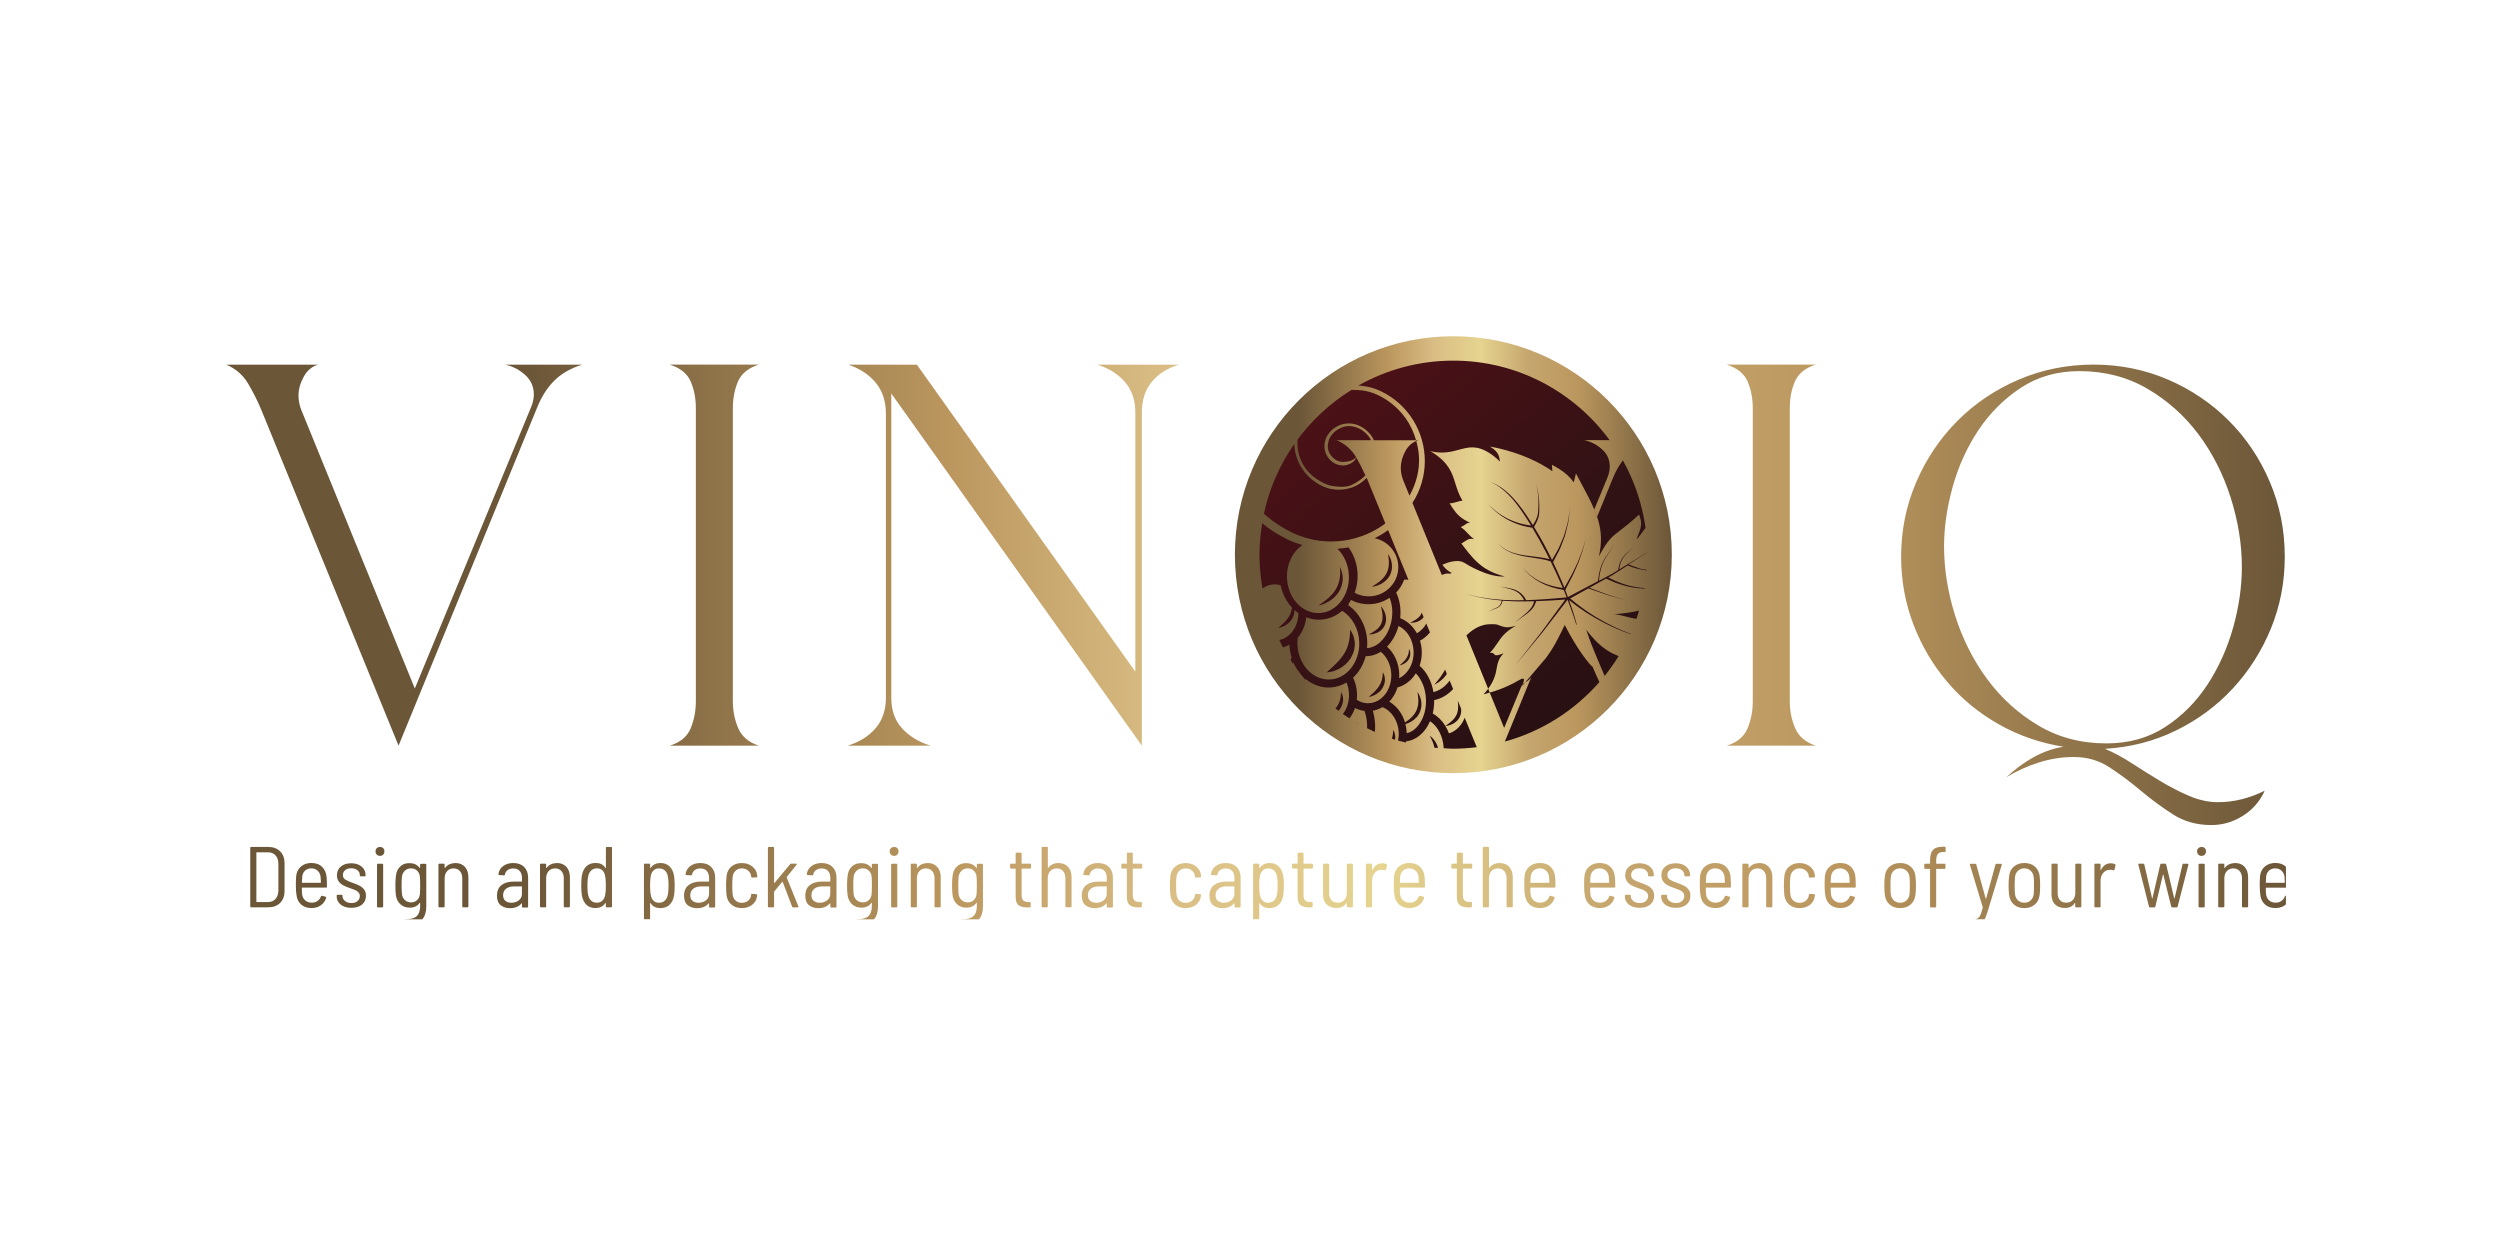
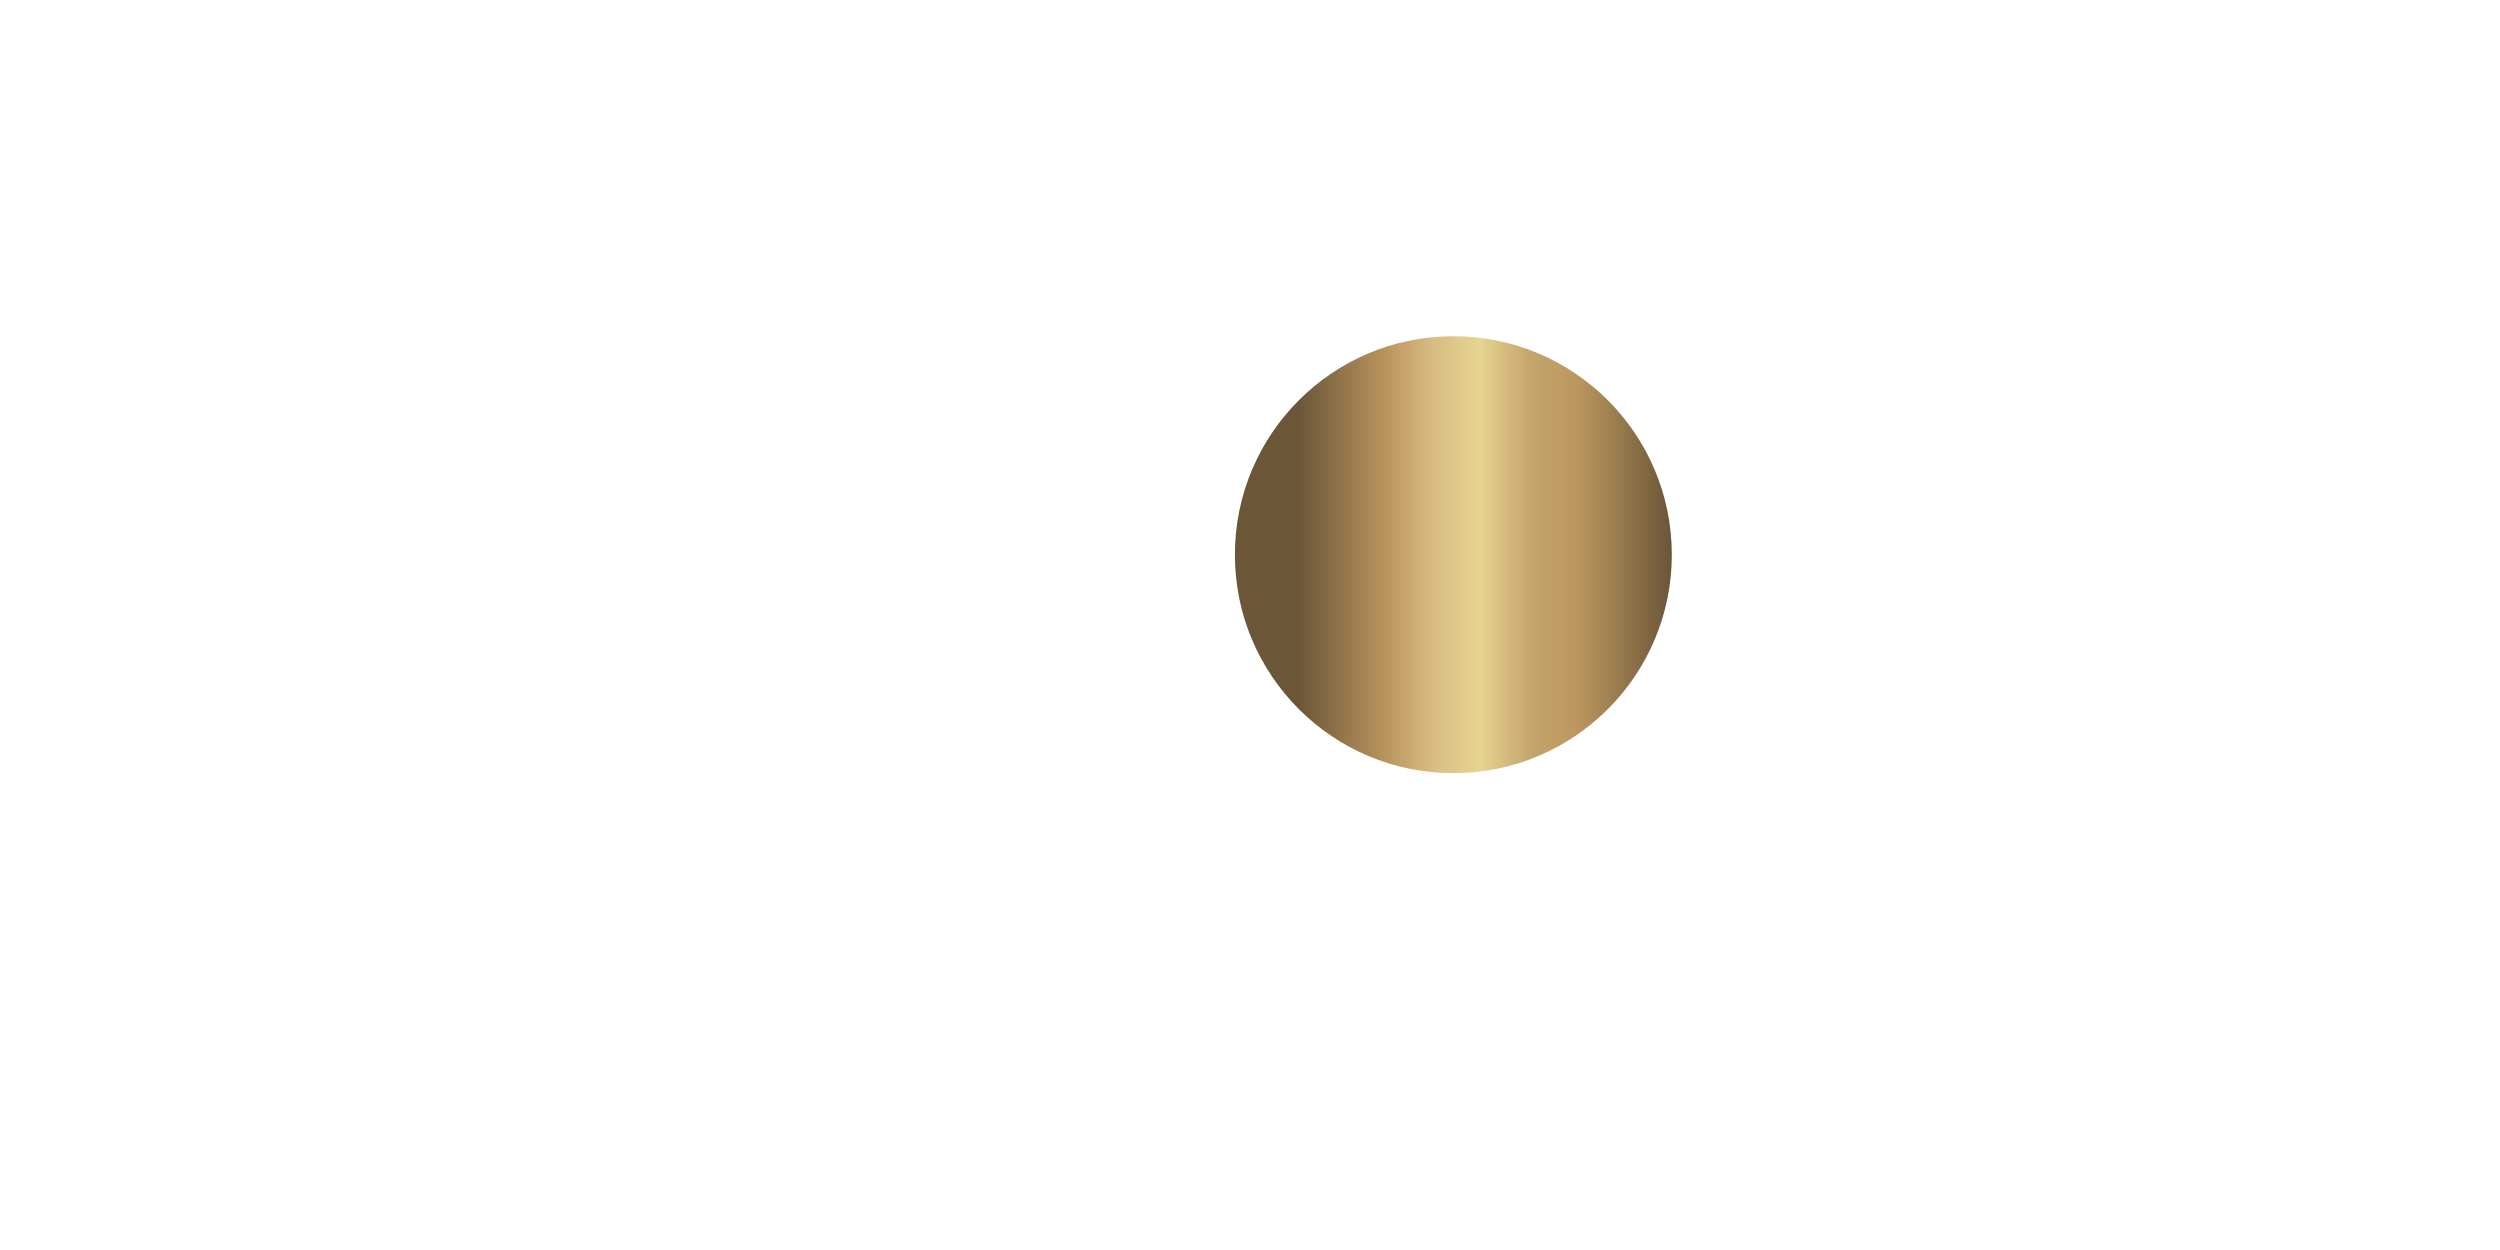
<svg xmlns="http://www.w3.org/2000/svg" xmlns:xlink="http://www.w3.org/1999/xlink" version="1.1" id="Layer_1" x="0px" y="0px" viewBox="0 0 566.93 283.46" style="enable-background:new 0 0 566.93 283.46;" xml:space="preserve">
  <style type="text/css">
	.st0{fill:url(#SVGID_00000170252903285100597780000011493193230193491627_);}
	.st1{fill:url(#SVGID_00000102525824332084853200000017429231462064098220_);}
</style>
  <g>
    <defs>
-       <path id="SVGID_1_" d="M85.69,195.87c-0.13,0-0.19,0.07-0.19,0.2v9.51c0,0.13,0.06,0.19,0.19,0.19h1c0.13,0,0.2-0.07,0.2-0.19    v-9.51c0-0.13-0.07-0.2-0.2-0.2H85.69z M202.28,195.87c-0.13,0-0.2,0.07-0.2,0.2v9.51c0,0.13,0.06,0.19,0.2,0.19h1    c0.13,0,0.2-0.07,0.2-0.19v-9.51c0-0.13-0.07-0.2-0.2-0.2H202.28z M305.61,195.87c-0.13,0-0.19,0.07-0.19,0.2v6.36    c0,0.69-0.18,1.24-0.55,1.65c-0.36,0.41-0.87,0.62-1.51,0.62c-0.61,0-1.09-0.19-1.43-0.58c-0.34-0.38-0.51-0.92-0.51-1.62v-6.44    c0-0.13-0.07-0.2-0.2-0.2h-1c-0.13,0-0.19,0.07-0.19,0.2v6.79c0,0.99,0.28,1.75,0.84,2.27c0.56,0.52,1.29,0.78,2.17,0.78    c1.06,0,1.82-0.37,2.27-1.12c0.03-0.02,0.05-0.04,0.07-0.04c0.02,0,0.03,0.02,0.03,0.06v0.77c0,0.13,0.06,0.19,0.19,0.19h1    c0.13,0,0.2-0.07,0.2-0.19v-9.51c0-0.13-0.07-0.2-0.2-0.2H305.61z M452.73,195.87c-0.12,0-0.19,0.06-0.21,0.18l-2.12,7.73    c-0.01,0.03-0.03,0.04-0.05,0.04c-0.02,0-0.04-0.01-0.05-0.04l-2.14-7.75c-0.02-0.1-0.1-0.15-0.21-0.15h-1.06    c-0.13,0-0.2,0.05-0.2,0.15l0.02,0.06l2.92,9.63c0.01,0.06,0.01,0.1,0,0.12c-0.2,0.76-0.38,1.32-0.55,1.69    c-0.17,0.36-0.38,0.62-0.64,0.76c-0.14,0.08-0.32,0.14-0.52,0.17h2.14c0.23-0.42,0.47-1.03,0.7-1.82l3.19-10.55    c0.01-0.06,0-0.12-0.03-0.15c-0.03-0.04-0.08-0.06-0.15-0.06H452.73z M470.81,195.87c-0.13,0-0.19,0.07-0.19,0.2v6.36    c0,0.69-0.18,1.24-0.55,1.65c-0.36,0.41-0.87,0.62-1.51,0.62c-0.61,0-1.09-0.19-1.43-0.58c-0.34-0.38-0.51-0.92-0.51-1.62v-6.44    c0-0.13-0.06-0.2-0.2-0.2h-1c-0.13,0-0.2,0.07-0.2,0.2v6.79c0,0.99,0.28,1.75,0.84,2.27c0.56,0.52,1.28,0.78,2.17,0.78    c1.06,0,1.81-0.37,2.27-1.12c0.03-0.02,0.05-0.04,0.07-0.04s0.03,0.02,0.03,0.06v0.77c0,0.13,0.07,0.19,0.19,0.19h1    c0.13,0,0.2-0.07,0.2-0.19v-9.51c0-0.13-0.07-0.2-0.2-0.2H470.81z M494.93,196.04l-1.8,7.69c-0.01,0.04-0.03,0.06-0.04,0.06    c-0.01,0-0.03-0.02-0.04-0.06l-1.82-7.69c-0.03-0.12-0.09-0.18-0.22-0.18h-0.9c-0.12,0-0.19,0.06-0.22,0.18l-1.78,7.67    c-0.02,0.04-0.03,0.06-0.04,0.06c-0.01,0-0.03-0.02-0.04-0.06l-1.76-7.67c-0.03-0.12-0.1-0.18-0.22-0.18h-0.98    c-0.12,0-0.17,0.05-0.17,0.14l0.02,0.08l2.41,9.52c0.03,0.12,0.1,0.17,0.21,0.17h1.02c0.12,0,0.19-0.06,0.21-0.17l1.72-7.24    c0.01-0.04,0.03-0.06,0.05-0.06c0.02,0,0.04,0.02,0.05,0.06l1.78,7.24c0.03,0.12,0.1,0.17,0.21,0.17h1.02    c0.13,0,0.2-0.06,0.22-0.17l2.45-9.5c0.03-0.06,0.02-0.12-0.01-0.16c-0.03-0.04-0.08-0.06-0.15-0.06l-0.98-0.02    C495.03,195.87,494.96,195.93,494.93,196.04 M498.77,195.87c-0.13,0-0.2,0.07-0.2,0.2v9.51c0,0.13,0.06,0.19,0.2,0.19h1    c0.13,0,0.2-0.07,0.2-0.19v-9.51c0-0.13-0.06-0.2-0.2-0.2H498.77z M77.3,196.5c-0.6,0.49-0.89,1.15-0.89,1.99    c0,0.58,0.14,1.05,0.42,1.42c0.28,0.37,0.62,0.66,1.03,0.87c0.4,0.21,0.91,0.42,1.53,0.63c0.51,0.17,0.91,0.32,1.2,0.45    c0.29,0.13,0.53,0.31,0.72,0.53c0.2,0.22,0.29,0.5,0.29,0.82c0,0.46-0.18,0.83-0.52,1.13c-0.34,0.3-0.81,0.45-1.38,0.45    c-0.59,0-1.07-0.15-1.45-0.46c-0.38-0.31-0.57-0.67-0.57-1.09v-0.18c0-0.1-0.07-0.15-0.2-0.15h-0.94c-0.13,0-0.19,0.06-0.19,0.2    v0.18c0,0.76,0.31,1.38,0.92,1.86c0.61,0.48,1.42,0.72,2.43,0.72c1.01,0,1.8-0.25,2.4-0.74c0.59-0.5,0.89-1.16,0.89-2    c0-0.59-0.15-1.07-0.44-1.44c-0.29-0.37-0.65-0.66-1.07-0.87c-0.42-0.21-0.94-0.42-1.56-0.63c-0.74-0.26-1.29-0.51-1.64-0.74    c-0.35-0.24-0.52-0.58-0.52-1.04c0-0.44,0.17-0.8,0.51-1.09c0.34-0.28,0.8-0.42,1.37-0.42c0.59,0,1.06,0.15,1.42,0.44    c0.36,0.29,0.54,0.66,0.54,1.1v0.14c0,0.09,0.06,0.14,0.19,0.14h0.92c0.13,0,0.2-0.06,0.2-0.2v-0.04c0-0.79-0.3-1.45-0.89-1.95    c-0.59-0.51-1.39-0.77-2.38-0.77C78.67,195.77,77.89,196.01,77.3,196.5 M312.12,196.18c-0.37,0.27-0.67,0.65-0.89,1.14    c-0.02,0.03-0.03,0.04-0.05,0.04c-0.02,0-0.03-0.02-0.03-0.06v-1.24c0-0.13-0.07-0.2-0.2-0.2h-1c-0.13,0-0.2,0.07-0.2,0.2v9.51    c0,0.13,0.07,0.19,0.2,0.19h1c0.13,0,0.2-0.07,0.2-0.19v-5.83c0-0.69,0.19-1.27,0.56-1.74c0.37-0.47,0.84-0.71,1.42-0.74    c0.06-0.01,0.16-0.02,0.29-0.02c0.26,0,0.47,0.04,0.63,0.12c0.13,0.04,0.22,0,0.25-0.12l0.24-1c0.03-0.12-0.01-0.2-0.1-0.24    c-0.29-0.16-0.62-0.23-1-0.23C312.94,195.77,312.5,195.9,312.12,196.18 M369.44,196.5c-0.59,0.49-0.89,1.15-0.89,1.99    c0,0.58,0.14,1.05,0.42,1.42c0.28,0.37,0.62,0.66,1.03,0.87c0.4,0.21,0.91,0.42,1.53,0.63c0.51,0.17,0.91,0.32,1.19,0.45    c0.29,0.13,0.53,0.31,0.73,0.53c0.2,0.22,0.29,0.5,0.29,0.82c0,0.46-0.18,0.83-0.52,1.13c-0.35,0.3-0.81,0.45-1.38,0.45    c-0.59,0-1.07-0.15-1.45-0.46c-0.38-0.31-0.57-0.67-0.57-1.09v-0.18c0-0.1-0.07-0.15-0.2-0.15h-0.94c-0.13,0-0.2,0.06-0.2,0.2    v0.18c0,0.76,0.3,1.38,0.92,1.86c0.62,0.48,1.42,0.72,2.43,0.72c1,0,1.8-0.25,2.4-0.74c0.59-0.5,0.89-1.16,0.89-2    c0-0.59-0.15-1.07-0.44-1.44c-0.29-0.37-0.65-0.66-1.07-0.87c-0.42-0.21-0.94-0.42-1.56-0.63c-0.74-0.26-1.29-0.51-1.63-0.74    c-0.35-0.24-0.52-0.58-0.52-1.04c0-0.44,0.17-0.8,0.51-1.09c0.34-0.28,0.8-0.42,1.37-0.42c0.59,0,1.06,0.15,1.42,0.44    c0.36,0.29,0.54,0.66,0.54,1.1v0.14c0,0.09,0.06,0.14,0.19,0.14h0.92c0.13,0,0.2-0.06,0.2-0.2v-0.04c0-0.79-0.3-1.45-0.89-1.95    c-0.59-0.51-1.38-0.77-2.38-0.77C370.81,195.77,370.04,196.01,369.44,196.5 M377.65,196.5c-0.6,0.49-0.89,1.15-0.89,1.99    c0,0.58,0.14,1.05,0.42,1.42c0.28,0.37,0.62,0.66,1.03,0.87c0.4,0.21,0.91,0.42,1.53,0.63c0.51,0.17,0.91,0.32,1.2,0.45    c0.29,0.13,0.53,0.31,0.72,0.53c0.2,0.22,0.29,0.5,0.29,0.82c0,0.46-0.18,0.83-0.52,1.13c-0.34,0.3-0.81,0.45-1.38,0.45    c-0.59,0-1.07-0.15-1.45-0.46c-0.38-0.31-0.57-0.67-0.57-1.09v-0.18c0-0.1-0.06-0.15-0.2-0.15h-0.94c-0.13,0-0.19,0.06-0.19,0.2    v0.18c0,0.76,0.31,1.38,0.92,1.86c0.62,0.48,1.42,0.72,2.43,0.72c1.01,0,1.8-0.25,2.4-0.74c0.59-0.5,0.89-1.16,0.89-2    c0-0.59-0.15-1.07-0.44-1.44c-0.29-0.37-0.65-0.66-1.07-0.87c-0.42-0.21-0.94-0.42-1.56-0.63c-0.74-0.26-1.29-0.51-1.63-0.74    c-0.35-0.24-0.52-0.58-0.52-1.04c0-0.44,0.17-0.8,0.51-1.09c0.34-0.28,0.8-0.42,1.37-0.42c0.59,0,1.06,0.15,1.42,0.44    c0.36,0.29,0.54,0.66,0.54,1.1v0.14c0,0.09,0.06,0.14,0.19,0.14h0.92c0.13,0,0.2-0.06,0.2-0.2v-0.04c0-0.79-0.3-1.45-0.89-1.95    c-0.59-0.51-1.39-0.77-2.38-0.77C379.02,195.77,378.24,196.01,377.65,196.5 M477.32,196.18c-0.37,0.27-0.67,0.65-0.89,1.14    c-0.01,0.03-0.03,0.04-0.05,0.04c-0.02,0-0.03-0.02-0.03-0.06v-1.24c0-0.13-0.07-0.2-0.2-0.2h-1c-0.13,0-0.2,0.07-0.2,0.2v9.51    c0,0.13,0.06,0.19,0.2,0.19h1c0.13,0,0.2-0.07,0.2-0.19v-5.83c0-0.69,0.18-1.27,0.56-1.74c0.37-0.47,0.85-0.71,1.42-0.74    c0.07-0.01,0.16-0.02,0.29-0.02c0.26,0,0.47,0.04,0.63,0.12c0.13,0.04,0.21,0,0.25-0.12l0.24-1c0.03-0.12-0.01-0.2-0.1-0.24    c-0.29-0.16-0.62-0.23-1-0.23C478.13,195.77,477.7,195.9,477.32,196.18 M101.92,196c-0.4,0.18-0.73,0.46-0.99,0.82    c-0.03,0.03-0.05,0.03-0.07,0.02c-0.02-0.01-0.03-0.03-0.03-0.06v-0.72c0-0.13-0.07-0.2-0.2-0.2h-1c-0.13,0-0.2,0.07-0.2,0.2v9.51    c0,0.13,0.06,0.19,0.2,0.19h1c0.13,0,0.2-0.07,0.2-0.19v-6.37c0-0.69,0.19-1.24,0.56-1.65c0.37-0.41,0.86-0.62,1.48-0.62    c0.6,0,1.08,0.2,1.43,0.61c0.35,0.41,0.53,0.94,0.53,1.62v6.4c0,0.13,0.07,0.19,0.2,0.19h1c0.13,0,0.19-0.07,0.19-0.19v-6.6    c0-1.01-0.27-1.8-0.79-2.38c-0.53-0.58-1.25-0.87-2.16-0.87C102.77,195.73,102.32,195.82,101.92,196 M124.94,196    c-0.4,0.18-0.73,0.46-0.99,0.82c-0.03,0.03-0.05,0.03-0.07,0.02c-0.02-0.01-0.03-0.03-0.03-0.06v-0.72c0-0.13-0.06-0.2-0.19-0.2    h-1c-0.13,0-0.2,0.07-0.2,0.2v9.51c0,0.13,0.07,0.19,0.2,0.19h1c0.13,0,0.19-0.07,0.19-0.19v-6.37c0-0.69,0.19-1.24,0.56-1.65    c0.37-0.41,0.86-0.62,1.48-0.62c0.6,0,1.08,0.2,1.43,0.61c0.35,0.41,0.53,0.94,0.53,1.62v6.4c0,0.13,0.06,0.19,0.2,0.19h1    c0.13,0,0.19-0.07,0.19-0.19v-6.6c0-1.01-0.26-1.8-0.79-2.38c-0.53-0.58-1.25-0.87-2.16-0.87    C125.79,195.73,125.34,195.82,124.94,196 M209.02,196c-0.4,0.18-0.73,0.46-0.99,0.82c-0.03,0.03-0.05,0.03-0.07,0.02    c-0.02-0.01-0.03-0.03-0.03-0.06v-0.72c0-0.13-0.07-0.2-0.2-0.2h-1c-0.13,0-0.19,0.07-0.19,0.2v9.51c0,0.13,0.06,0.19,0.19,0.19h1    c0.13,0,0.2-0.07,0.2-0.19v-6.37c0-0.69,0.18-1.24,0.56-1.65c0.37-0.41,0.86-0.62,1.48-0.62c0.6,0,1.07,0.2,1.43,0.61    c0.35,0.41,0.53,0.94,0.53,1.62v6.4c0,0.13,0.06,0.19,0.2,0.19h1c0.13,0,0.2-0.07,0.2-0.19v-6.6c0-1.01-0.26-1.8-0.8-2.38    c-0.53-0.58-1.25-0.87-2.16-0.87C209.87,195.73,209.42,195.82,209.02,196 M397.61,196c-0.4,0.18-0.73,0.46-0.99,0.82    c-0.03,0.03-0.05,0.03-0.07,0.02c-0.02-0.01-0.03-0.03-0.03-0.06v-0.72c0-0.13-0.06-0.2-0.2-0.2h-1c-0.13,0-0.2,0.07-0.2,0.2v9.51    c0,0.13,0.06,0.19,0.2,0.19h1c0.13,0,0.2-0.07,0.2-0.19v-6.37c0-0.69,0.19-1.24,0.56-1.65c0.37-0.41,0.87-0.62,1.48-0.62    c0.6,0,1.07,0.2,1.43,0.61c0.35,0.41,0.53,0.94,0.53,1.62v6.4c0,0.13,0.07,0.19,0.2,0.19h1c0.13,0,0.2-0.07,0.2-0.19v-6.6    c0-1.01-0.27-1.8-0.8-2.38c-0.53-0.58-1.25-0.87-2.16-0.87C398.46,195.73,398.01,195.82,397.61,196 M505.51,196    c-0.4,0.18-0.73,0.46-0.99,0.82c-0.03,0.03-0.05,0.03-0.07,0.02c-0.02-0.01-0.03-0.03-0.03-0.06v-0.72c0-0.13-0.06-0.2-0.2-0.2h-1    c-0.13,0-0.19,0.07-0.19,0.2v9.51c0,0.13,0.07,0.19,0.19,0.19h1c0.13,0,0.2-0.07,0.2-0.19v-6.37c0-0.69,0.18-1.24,0.56-1.65    c0.37-0.41,0.86-0.62,1.48-0.62c0.6,0,1.08,0.2,1.43,0.61c0.35,0.41,0.53,0.94,0.53,1.62v6.4c0,0.13,0.07,0.19,0.2,0.19h1    c0.13,0,0.19-0.07,0.19-0.19v-6.6c0-1.01-0.27-1.8-0.79-2.38c-0.53-0.58-1.25-0.87-2.16-0.87    C506.36,195.73,505.91,195.82,505.51,196 M68.46,200.11c0.03-0.61,0.05-1.06,0.08-1.33c0.06-0.56,0.28-1.01,0.65-1.35    c0.36-0.34,0.83-0.51,1.41-0.51c0.58,0,1.05,0.18,1.43,0.53c0.38,0.35,0.6,0.81,0.67,1.37c0.03,0.24,0.05,0.66,0.08,1.29    c0,0.05-0.03,0.08-0.08,0.08h-4.15C68.49,200.19,68.46,200.17,68.46,200.11 M68.26,196.5c-0.62,0.53-0.98,1.23-1.09,2.1    c-0.05,0.43-0.08,1.16-0.08,2.19c0,1,0.06,1.81,0.18,2.41c0.14,0.83,0.51,1.5,1.1,1.99c0.59,0.49,1.35,0.73,2.26,0.73    c0.85,0,1.56-0.21,2.15-0.64c0.59-0.42,0.98-0.99,1.18-1.69c0.04-0.12-0.01-0.2-0.14-0.24l-0.8-0.21c-0.12-0.04-0.2,0-0.24,0.14    c-0.15,0.43-0.42,0.78-0.78,1.03c-0.36,0.26-0.8,0.39-1.31,0.39c-0.59,0-1.08-0.17-1.48-0.52c-0.4-0.35-0.63-0.81-0.7-1.38    c-0.04-0.39-0.06-0.87-0.06-1.43c0-0.06,0.03-0.08,0.08-0.08h5.42c0.13,0,0.19-0.06,0.19-0.19c0-0.88-0.03-1.62-0.08-2.23    c-0.09-0.97-0.44-1.74-1.04-2.31c-0.6-0.58-1.41-0.86-2.45-0.86C69.65,195.71,68.88,195.97,68.26,196.5 M91.82,204.11    c-0.38-0.35-0.6-0.8-0.67-1.35c-0.06-0.65-0.08-1.31-0.08-1.96c0-0.86,0.02-1.53,0.08-2c0.08-0.55,0.3-1,0.67-1.35    c0.37-0.35,0.84-0.53,1.4-0.53c0.56,0,1.02,0.18,1.38,0.53c0.36,0.35,0.56,0.8,0.62,1.35c0.04,0.55,0.06,1.21,0.06,2    c0,0.8-0.02,1.45-0.06,1.96c-0.06,0.55-0.26,1-0.62,1.35c-0.36,0.35-0.82,0.53-1.38,0.53C92.66,204.63,92.19,204.46,91.82,204.11     M90.79,196.47c-0.56,0.51-0.88,1.19-0.99,2.04c-0.09,0.56-0.14,1.33-0.14,2.31c0,0.9,0.04,1.64,0.12,2.21    c0.13,0.86,0.47,1.54,1.04,2.05c0.56,0.5,1.26,0.75,2.09,0.75c1,0,1.76-0.36,2.27-1.09c0.03-0.03,0.05-0.03,0.07-0.02    c0.02,0.01,0.03,0.03,0.03,0.06v0.65c0,1.07-0.27,1.85-0.79,2.34c-0.53,0.49-1.41,0.71-2.63,0.68c-0.05-0.01-0.09,0-0.12,0.02    h4.03c0.6-0.7,0.9-1.68,0.9-2.95v-9.43c0-0.13-0.06-0.2-0.2-0.2h-1c-0.13,0-0.2,0.07-0.2,0.2v0.71c0,0.03-0.01,0.04-0.03,0.05    c-0.02,0.01-0.04,0-0.07-0.03c-0.52-0.72-1.29-1.08-2.31-1.08C92.03,195.71,91.34,195.96,90.79,196.47 M114.61,204.29    c-0.35-0.28-0.52-0.71-0.52-1.28c0-0.64,0.23-1.13,0.68-1.48c0.45-0.35,1.04-0.52,1.77-0.52h1.74c0.05,0,0.08,0.03,0.08,0.08v1.59    c0,0.64-0.24,1.14-0.72,1.5c-0.47,0.36-1.04,0.54-1.69,0.54C115.4,204.71,114.95,204.57,114.61,204.29 M114.09,196.41    c-0.61,0.46-0.97,1.07-1.06,1.83c-0.01,0.05,0,0.1,0.03,0.14c0.03,0.04,0.08,0.06,0.15,0.06l1.08,0.06c0.13,0,0.21-0.06,0.22-0.17    c0.05-0.42,0.25-0.76,0.6-1.01c0.34-0.25,0.77-0.38,1.28-0.38c0.64,0,1.13,0.19,1.47,0.58c0.34,0.38,0.51,0.91,0.51,1.58v0.74    c0,0.06-0.03,0.08-0.08,0.08h-1.82c-1.16,0-2.08,0.27-2.76,0.81c-0.68,0.54-1.01,1.34-1.01,2.38c0,1.01,0.28,1.73,0.86,2.18    c0.57,0.44,1.27,0.66,2.09,0.66c0.55,0,1.05-0.09,1.5-0.27c0.45-0.18,0.82-0.46,1.12-0.82c0.03-0.03,0.05-0.03,0.07-0.02    c0.02,0.01,0.03,0.03,0.03,0.06v0.71c0,0.13,0.06,0.19,0.19,0.19h1c0.13,0,0.2-0.07,0.2-0.19V199c0-0.99-0.3-1.79-0.9-2.39    c-0.6-0.6-1.42-0.9-2.47-0.9C115.47,195.71,114.7,195.94,114.09,196.41 M148.21,204.26c-0.32-0.3-0.52-0.71-0.61-1.23    c-0.12-0.51-0.18-1.25-0.18-2.21c0-0.94,0.05-1.67,0.16-2.19c0.1-0.52,0.31-0.94,0.63-1.24c0.32-0.31,0.74-0.46,1.24-0.46    c0.53,0,0.97,0.15,1.31,0.46c0.34,0.31,0.56,0.73,0.67,1.26c0.12,0.51,0.18,1.23,0.18,2.17c0,0.94-0.07,1.69-0.21,2.25    c-0.12,0.5-0.35,0.89-0.68,1.2c-0.34,0.3-0.76,0.45-1.27,0.45C148.94,204.71,148.52,204.57,148.21,204.26 M147.53,196.84    c-0.01,0.04-0.03,0.06-0.06,0.05c-0.02-0.01-0.04-0.03-0.04-0.07v-0.76c0-0.13-0.07-0.2-0.2-0.2h-1c-0.13,0-0.2,0.07-0.2,0.2    v12.39h1.39v-3.64c0-0.04,0.01-0.06,0.03-0.06c0.02,0,0.04,0.01,0.07,0.04c0.44,0.76,1.19,1.14,2.23,1.14    c0.86,0,1.55-0.25,2.08-0.74c0.53-0.5,0.87-1.2,1.03-2.12c0.09-0.53,0.14-1.29,0.14-2.27c0-0.97-0.05-1.72-0.15-2.27    c-0.18-0.91-0.53-1.61-1.05-2.09c-0.52-0.48-1.18-0.73-1.99-0.73C148.79,195.71,148.02,196.09,147.53,196.84 M157.05,204.29    c-0.35-0.28-0.52-0.71-0.52-1.28c0-0.64,0.23-1.13,0.68-1.48c0.45-0.35,1.04-0.52,1.77-0.52h1.74c0.06,0,0.08,0.03,0.08,0.08v1.59    c0,0.64-0.24,1.14-0.72,1.5c-0.47,0.36-1.04,0.54-1.69,0.54C157.84,204.71,157.4,204.57,157.05,204.29 M156.53,196.41    c-0.61,0.46-0.97,1.07-1.06,1.83c-0.01,0.05,0,0.1,0.03,0.14c0.03,0.04,0.08,0.06,0.15,0.06l1.08,0.06c0.13,0,0.2-0.06,0.22-0.17    c0.05-0.42,0.25-0.76,0.59-1.01s0.77-0.38,1.28-0.38c0.64,0,1.13,0.19,1.47,0.58c0.34,0.38,0.51,0.91,0.51,1.58v0.74    c0,0.06-0.03,0.08-0.08,0.08h-1.82c-1.16,0-2.08,0.27-2.76,0.81c-0.68,0.54-1.02,1.34-1.02,2.38c0,1.01,0.29,1.73,0.86,2.18    c0.57,0.44,1.27,0.66,2.09,0.66c0.55,0,1.05-0.09,1.5-0.27c0.45-0.18,0.82-0.46,1.12-0.82c0.03-0.03,0.05-0.03,0.07-0.02    c0.02,0.01,0.03,0.03,0.03,0.06v0.71c0,0.13,0.06,0.19,0.19,0.19h1c0.13,0,0.2-0.07,0.2-0.19V199c0-0.99-0.3-1.79-0.9-2.39    c-0.6-0.6-1.42-0.9-2.47-0.9C157.91,195.71,157.14,195.94,156.53,196.41 M165.89,196.49c-0.63,0.52-1,1.21-1.12,2.06    c-0.08,0.83-0.12,1.59-0.12,2.25c0,0.85,0.04,1.6,0.12,2.27c0.13,0.88,0.5,1.57,1.12,2.09c0.61,0.52,1.39,0.77,2.33,0.77    c0.94,0,1.72-0.25,2.36-0.75c0.64-0.5,0.99-1.14,1.09-1.91c0.02-0.1,0.04-0.18,0.04-0.24v-0.08c0-0.09-0.06-0.15-0.18-0.17    l-0.98-0.08c-0.12-0.02-0.19,0.03-0.21,0.18l-0.02,0.16c-0.05,0.47-0.27,0.87-0.65,1.2c-0.38,0.32-0.86,0.49-1.44,0.49    s-1.05-0.17-1.42-0.51s-0.59-0.8-0.66-1.37c-0.06-0.56-0.09-1.24-0.09-2.02c0-0.77,0.03-1.44,0.09-2    c0.07-0.56,0.29-1.02,0.66-1.37c0.37-0.35,0.85-0.53,1.42-0.53c0.56,0,1.03,0.16,1.42,0.49c0.39,0.33,0.61,0.72,0.68,1.18    c0.01,0.04,0.02,0.12,0.02,0.24c0.03,0.12,0.1,0.18,0.21,0.18l1-0.06c0.05,0,0.1-0.02,0.13-0.05c0.03-0.03,0.05-0.08,0.05-0.13    v-0.04l-0.06-0.41c-0.1-0.75-0.47-1.37-1.11-1.86c-0.63-0.5-1.41-0.75-2.34-0.75C167.29,195.71,166.52,195.97,165.89,196.49     M184.53,204.29c-0.34-0.28-0.52-0.71-0.52-1.28c0-0.64,0.22-1.13,0.68-1.48c0.45-0.35,1.04-0.52,1.77-0.52h1.74    c0.06,0,0.08,0.03,0.08,0.08v1.59c0,0.64-0.24,1.14-0.71,1.5c-0.48,0.36-1.04,0.54-1.69,0.54    C185.33,204.71,184.88,204.57,184.53,204.29 M184.02,196.41c-0.62,0.46-0.97,1.07-1.06,1.83c-0.01,0.05,0,0.1,0.03,0.14    c0.03,0.04,0.08,0.06,0.15,0.06l1.08,0.06c0.13,0,0.2-0.06,0.22-0.17c0.05-0.42,0.25-0.76,0.6-1.01c0.35-0.25,0.77-0.38,1.28-0.38    c0.64,0,1.12,0.19,1.47,0.58c0.34,0.38,0.51,0.91,0.51,1.58v0.74c0,0.06-0.02,0.08-0.08,0.08h-1.82c-1.16,0-2.08,0.27-2.76,0.81    c-0.68,0.54-1.02,1.34-1.02,2.38c0,1.01,0.29,1.73,0.86,2.18c0.57,0.44,1.27,0.66,2.09,0.66c0.55,0,1.05-0.09,1.5-0.27    c0.45-0.18,0.83-0.46,1.13-0.82c0.03-0.03,0.05-0.03,0.07-0.02c0.02,0.01,0.03,0.03,0.03,0.06v0.71c0,0.13,0.06,0.19,0.2,0.19h1    c0.13,0,0.19-0.07,0.19-0.19V199c0-0.99-0.3-1.79-0.9-2.39c-0.6-0.6-1.42-0.9-2.47-0.9C185.39,195.71,184.63,195.94,184.02,196.41     M194.25,204.11c-0.38-0.35-0.6-0.8-0.67-1.35c-0.06-0.65-0.08-1.31-0.08-1.96c0-0.86,0.03-1.53,0.08-2c0.08-0.55,0.3-1,0.68-1.35    c0.37-0.35,0.84-0.53,1.4-0.53c0.56,0,1.02,0.18,1.38,0.53c0.36,0.35,0.57,0.8,0.62,1.35c0.04,0.55,0.06,1.21,0.06,2    c0,0.8-0.02,1.45-0.06,1.96c-0.05,0.55-0.26,1-0.62,1.35c-0.36,0.35-0.82,0.53-1.38,0.53    C195.1,204.63,194.63,204.46,194.25,204.11 M193.22,196.47c-0.56,0.51-0.88,1.19-0.99,2.04c-0.09,0.56-0.14,1.33-0.14,2.31    c0,0.9,0.04,1.64,0.12,2.21c0.13,0.86,0.48,1.54,1.04,2.05c0.56,0.5,1.26,0.75,2.09,0.75c1,0,1.76-0.36,2.27-1.09    c0.03-0.03,0.05-0.03,0.07-0.02c0.02,0.01,0.03,0.03,0.03,0.06v0.65c0,1.07-0.26,1.85-0.79,2.34c-0.53,0.49-1.41,0.71-2.63,0.68    c-0.04-0.01-0.09,0-0.12,0.02h4.04c0.6-0.7,0.9-1.68,0.9-2.95v-9.43c0-0.13-0.06-0.2-0.2-0.2h-1c-0.13,0-0.2,0.07-0.2,0.2v0.71    c0,0.03-0.01,0.04-0.03,0.05c-0.02,0.01-0.04,0-0.07-0.03c-0.53-0.72-1.3-1.08-2.31-1.08    C194.47,195.71,193.78,195.96,193.22,196.47 M218.06,204.11c-0.38-0.35-0.6-0.8-0.67-1.35c-0.06-0.65-0.08-1.31-0.08-1.96    c0-0.86,0.02-1.53,0.08-2c0.08-0.55,0.3-1,0.67-1.35c0.37-0.35,0.84-0.53,1.4-0.53c0.56,0,1.02,0.18,1.38,0.53    c0.36,0.35,0.56,0.8,0.62,1.35c0.04,0.55,0.06,1.21,0.06,2c0,0.8-0.02,1.45-0.06,1.96c-0.05,0.55-0.26,1-0.62,1.35    c-0.36,0.35-0.82,0.53-1.38,0.53C218.9,204.63,218.44,204.46,218.06,204.11 M217.03,196.47c-0.55,0.51-0.88,1.19-0.99,2.04    c-0.09,0.56-0.14,1.33-0.14,2.31c0,0.9,0.04,1.64,0.12,2.21c0.13,0.86,0.48,1.54,1.04,2.05c0.56,0.5,1.26,0.75,2.09,0.75    c1,0,1.76-0.36,2.27-1.09c0.03-0.03,0.05-0.03,0.07-0.02c0.02,0.01,0.03,0.03,0.03,0.06v0.65c0,1.07-0.26,1.85-0.79,2.34    c-0.53,0.49-1.41,0.71-2.63,0.68c-0.05-0.01-0.09,0-0.12,0.02h4.03c0.6-0.7,0.9-1.68,0.9-2.95v-9.43c0-0.13-0.07-0.2-0.2-0.2h-1    c-0.13,0-0.19,0.07-0.19,0.2v0.71c0,0.03-0.01,0.04-0.03,0.05c-0.02,0.01-0.04,0-0.07-0.03c-0.52-0.72-1.29-1.08-2.31-1.08    C218.28,195.71,217.59,195.96,217.03,196.47 M247.23,204.29c-0.35-0.28-0.52-0.71-0.52-1.28c0-0.64,0.22-1.13,0.67-1.48    c0.45-0.35,1.04-0.52,1.77-0.52h1.74c0.05,0,0.08,0.03,0.08,0.08v1.59c0,0.64-0.24,1.14-0.71,1.5c-0.48,0.36-1.04,0.54-1.69,0.54    C248.03,204.71,247.58,204.57,247.23,204.29 M246.72,196.41c-0.61,0.46-0.97,1.07-1.06,1.83c-0.01,0.05,0,0.1,0.03,0.14    c0.03,0.04,0.08,0.06,0.14,0.06l1.08,0.06c0.13,0,0.2-0.06,0.22-0.17c0.05-0.42,0.25-0.76,0.6-1.01s0.77-0.38,1.28-0.38    c0.64,0,1.13,0.19,1.47,0.58c0.34,0.38,0.51,0.91,0.51,1.58v0.74c0,0.06-0.03,0.08-0.08,0.08h-1.82c-1.16,0-2.08,0.27-2.76,0.81    c-0.68,0.54-1.02,1.34-1.02,2.38c0,1.01,0.29,1.73,0.86,2.18c0.58,0.44,1.27,0.66,2.09,0.66c0.55,0,1.05-0.09,1.5-0.27    c0.45-0.18,0.83-0.46,1.13-0.82c0.03-0.03,0.05-0.03,0.07-0.02c0.02,0.01,0.03,0.03,0.03,0.06v0.71c0,0.13,0.07,0.19,0.2,0.19h1    c0.13,0,0.19-0.07,0.19-0.19V199c0-0.99-0.3-1.79-0.9-2.39c-0.6-0.6-1.42-0.9-2.47-0.9C248.09,195.71,247.33,195.94,246.72,196.41     M266.54,196.49c-0.63,0.52-1,1.21-1.12,2.06c-0.08,0.83-0.12,1.59-0.12,2.25c0,0.85,0.04,1.6,0.12,2.27    c0.13,0.88,0.5,1.57,1.12,2.09c0.61,0.52,1.39,0.77,2.33,0.77s1.72-0.25,2.36-0.75c0.63-0.5,0.99-1.14,1.09-1.91    c0.03-0.1,0.04-0.18,0.04-0.24v-0.08c0-0.09-0.06-0.15-0.17-0.17l-0.98-0.08c-0.12-0.02-0.19,0.03-0.21,0.18l-0.02,0.16    c-0.05,0.47-0.27,0.87-0.66,1.2c-0.38,0.32-0.86,0.49-1.44,0.49s-1.05-0.17-1.42-0.51s-0.59-0.8-0.66-1.37    c-0.06-0.56-0.1-1.24-0.1-2.02c0-0.77,0.03-1.44,0.1-2c0.06-0.56,0.29-1.02,0.66-1.37c0.37-0.35,0.84-0.53,1.42-0.53    c0.56,0,1.03,0.16,1.42,0.49c0.38,0.33,0.61,0.72,0.68,1.18c0.01,0.04,0.02,0.12,0.02,0.24c0.02,0.12,0.1,0.18,0.21,0.18l1-0.06    c0.05,0,0.09-0.02,0.13-0.05c0.03-0.03,0.05-0.08,0.05-0.13v-0.04l-0.06-0.41c-0.1-0.75-0.47-1.37-1.11-1.86    c-0.64-0.5-1.41-0.75-2.34-0.75S267.17,195.97,266.54,196.49 M276.18,204.29c-0.34-0.28-0.52-0.71-0.52-1.28    c0-0.64,0.23-1.13,0.68-1.48c0.45-0.35,1.04-0.52,1.77-0.52h1.74c0.05,0,0.07,0.03,0.07,0.08v1.59c0,0.64-0.24,1.14-0.71,1.5    c-0.48,0.36-1.04,0.54-1.7,0.54C276.98,204.71,276.53,204.57,276.18,204.29 M275.67,196.41c-0.61,0.46-0.97,1.07-1.06,1.83    c-0.01,0.05,0,0.1,0.03,0.14c0.03,0.04,0.08,0.06,0.15,0.06l1.08,0.06c0.13,0,0.21-0.06,0.22-0.17c0.05-0.42,0.25-0.76,0.6-1.01    c0.35-0.25,0.77-0.38,1.28-0.38c0.64,0,1.13,0.19,1.47,0.58c0.34,0.38,0.5,0.91,0.5,1.58v0.74c0,0.06-0.03,0.08-0.07,0.08h-1.82    c-1.16,0-2.08,0.27-2.76,0.81c-0.68,0.54-1.02,1.34-1.02,2.38c0,1.01,0.29,1.73,0.86,2.18c0.58,0.44,1.27,0.66,2.09,0.66    c0.55,0,1.05-0.09,1.5-0.27c0.45-0.18,0.82-0.46,1.13-0.82c0.03-0.03,0.05-0.03,0.07-0.02c0.02,0.01,0.03,0.03,0.03,0.06v0.71    c0,0.13,0.07,0.19,0.2,0.19h1c0.13,0,0.19-0.07,0.19-0.19V199c0-0.99-0.3-1.79-0.9-2.39c-0.6-0.6-1.42-0.9-2.47-0.9    C277.04,195.71,276.28,195.94,275.67,196.41 M286.35,204.26c-0.31-0.3-0.52-0.71-0.61-1.23c-0.12-0.51-0.18-1.25-0.18-2.21    c0-0.94,0.05-1.67,0.16-2.19c0.1-0.52,0.32-0.94,0.63-1.24c0.32-0.31,0.74-0.46,1.24-0.46c0.54,0,0.97,0.15,1.31,0.46    c0.34,0.31,0.56,0.73,0.66,1.26c0.12,0.51,0.18,1.23,0.18,2.17c0,0.94-0.07,1.69-0.21,2.25c-0.12,0.5-0.35,0.89-0.68,1.2    c-0.34,0.3-0.76,0.45-1.27,0.45C287.08,204.71,286.67,204.57,286.35,204.26 M285.67,196.84c-0.01,0.04-0.03,0.06-0.06,0.05    c-0.03-0.01-0.04-0.03-0.04-0.07v-0.76c0-0.13-0.06-0.2-0.2-0.2h-1c-0.13,0-0.2,0.07-0.2,0.2v12.39h1.39v-3.64    c0-0.04,0.01-0.06,0.03-0.06c0.02,0,0.04,0.01,0.07,0.04c0.44,0.76,1.19,1.14,2.23,1.14c0.86,0,1.56-0.25,2.09-0.74    c0.53-0.5,0.87-1.2,1.03-2.12c0.09-0.53,0.14-1.29,0.14-2.27c0-0.97-0.05-1.72-0.16-2.27c-0.18-0.91-0.53-1.61-1.05-2.09    c-0.51-0.48-1.18-0.73-1.99-0.73C286.93,195.71,286.17,196.09,285.67,196.84 M317.44,200.11c0.03-0.61,0.05-1.06,0.08-1.33    c0.07-0.56,0.28-1.01,0.65-1.35c0.36-0.34,0.83-0.51,1.41-0.51c0.57,0,1.05,0.18,1.43,0.53c0.38,0.35,0.6,0.81,0.67,1.37    c0.03,0.24,0.05,0.66,0.08,1.29c0,0.05-0.03,0.08-0.08,0.08h-4.15C317.47,200.19,317.44,200.17,317.44,200.11 M317.24,196.5    c-0.62,0.53-0.98,1.23-1.09,2.1c-0.05,0.43-0.08,1.16-0.08,2.19c0,1,0.06,1.81,0.18,2.41c0.14,0.83,0.51,1.5,1.11,1.99    c0.59,0.49,1.35,0.73,2.26,0.73c0.85,0,1.56-0.21,2.15-0.64c0.59-0.42,0.98-0.99,1.17-1.69c0.04-0.12,0-0.2-0.14-0.24l-0.8-0.21    c-0.12-0.04-0.2,0-0.23,0.14c-0.16,0.43-0.42,0.78-0.78,1.03c-0.37,0.26-0.8,0.39-1.31,0.39c-0.59,0-1.08-0.17-1.48-0.52    c-0.4-0.35-0.63-0.81-0.7-1.38c-0.04-0.39-0.06-0.87-0.06-1.43c0-0.06,0.03-0.08,0.08-0.08h5.42c0.13,0,0.2-0.06,0.2-0.19    c0-0.88-0.03-1.62-0.08-2.23c-0.09-0.97-0.44-1.74-1.04-2.31c-0.6-0.58-1.42-0.86-2.45-0.86    C318.63,195.71,317.85,195.97,317.24,196.5 M347.04,200.11c0.03-0.61,0.05-1.06,0.08-1.33c0.06-0.56,0.28-1.01,0.65-1.35    c0.37-0.34,0.83-0.51,1.41-0.51c0.57,0,1.05,0.18,1.43,0.53c0.38,0.35,0.6,0.81,0.67,1.37c0.02,0.24,0.05,0.66,0.08,1.29    c0,0.05-0.03,0.08-0.08,0.08h-4.15C347.06,200.19,347.04,200.17,347.04,200.11 M346.83,196.5c-0.62,0.53-0.98,1.23-1.09,2.1    c-0.05,0.43-0.08,1.16-0.08,2.19c0,1,0.06,1.81,0.18,2.41c0.15,0.83,0.51,1.5,1.11,1.99s1.35,0.73,2.26,0.73    c0.85,0,1.56-0.21,2.15-0.64c0.59-0.42,0.98-0.99,1.18-1.69c0.04-0.12,0-0.2-0.14-0.24l-0.8-0.21c-0.12-0.04-0.19,0-0.24,0.14    c-0.16,0.43-0.42,0.78-0.78,1.03c-0.36,0.26-0.8,0.39-1.31,0.39c-0.59,0-1.08-0.17-1.48-0.52c-0.4-0.35-0.63-0.81-0.69-1.38    c-0.04-0.39-0.06-0.87-0.06-1.43c0-0.06,0.03-0.08,0.08-0.08h5.42c0.13,0,0.2-0.06,0.2-0.19c0-0.88-0.03-1.62-0.08-2.23    c-0.09-0.97-0.44-1.74-1.04-2.31c-0.6-0.58-1.41-0.86-2.45-0.86C348.23,195.71,347.45,195.97,346.83,196.5 M360.6,200.11    c0.03-0.61,0.06-1.06,0.08-1.33c0.07-0.56,0.28-1.01,0.65-1.35c0.37-0.34,0.83-0.51,1.41-0.51c0.57,0,1.05,0.18,1.43,0.53    c0.38,0.35,0.6,0.81,0.67,1.37c0.02,0.24,0.05,0.66,0.08,1.29c0,0.05-0.03,0.08-0.08,0.08h-4.15    C360.63,200.19,360.6,200.17,360.6,200.11 M360.4,196.5c-0.62,0.53-0.98,1.23-1.09,2.1c-0.06,0.43-0.08,1.16-0.08,2.19    c0,1,0.06,1.81,0.18,2.41c0.14,0.83,0.51,1.5,1.11,1.99c0.59,0.49,1.35,0.73,2.26,0.73c0.85,0,1.56-0.21,2.15-0.64    c0.59-0.42,0.98-0.99,1.17-1.69c0.04-0.12,0-0.2-0.14-0.24l-0.8-0.21c-0.12-0.04-0.2,0-0.23,0.14c-0.16,0.43-0.42,0.78-0.78,1.03    c-0.37,0.26-0.81,0.39-1.31,0.39c-0.59,0-1.08-0.17-1.48-0.52c-0.4-0.35-0.63-0.81-0.7-1.38c-0.04-0.39-0.06-0.87-0.06-1.43    c0-0.06,0.03-0.08,0.08-0.08h5.42c0.13,0,0.2-0.06,0.2-0.19c0-0.88-0.03-1.62-0.08-2.23c-0.09-0.97-0.44-1.74-1.04-2.31    c-0.6-0.58-1.42-0.86-2.45-0.86C361.8,195.71,361.02,195.97,360.4,196.5 M386.84,200.11c0.02-0.61,0.05-1.06,0.08-1.33    c0.06-0.56,0.28-1.01,0.65-1.35c0.36-0.34,0.83-0.51,1.41-0.51c0.57,0,1.05,0.18,1.43,0.53c0.38,0.35,0.6,0.81,0.67,1.37    c0.02,0.24,0.05,0.66,0.08,1.29c0,0.05-0.03,0.08-0.08,0.08h-4.15C386.86,200.19,386.84,200.17,386.84,200.11 M386.63,196.5    c-0.62,0.53-0.98,1.23-1.09,2.1c-0.06,0.43-0.08,1.16-0.08,2.19c0,1,0.06,1.81,0.18,2.41c0.14,0.83,0.51,1.5,1.11,1.99    c0.59,0.49,1.35,0.73,2.26,0.73c0.85,0,1.56-0.21,2.15-0.64c0.59-0.42,0.98-0.99,1.17-1.69c0.04-0.12,0-0.2-0.14-0.24l-0.8-0.21    c-0.12-0.04-0.2,0-0.24,0.14c-0.16,0.43-0.42,0.78-0.78,1.03c-0.37,0.26-0.8,0.39-1.31,0.39c-0.59,0-1.08-0.17-1.48-0.52    c-0.4-0.35-0.63-0.81-0.69-1.38c-0.04-0.39-0.06-0.87-0.06-1.43c0-0.06,0.02-0.08,0.08-0.08h5.42c0.13,0,0.2-0.06,0.2-0.19    c0-0.88-0.03-1.62-0.08-2.23c-0.09-0.97-0.44-1.74-1.04-2.31c-0.6-0.58-1.42-0.86-2.45-0.86    C388.03,195.71,387.25,195.97,386.63,196.5 M405.76,196.49c-0.62,0.52-1,1.21-1.11,2.06c-0.08,0.83-0.12,1.59-0.12,2.25    c0,0.85,0.04,1.6,0.12,2.27c0.13,0.88,0.5,1.57,1.11,2.09c0.61,0.52,1.39,0.77,2.33,0.77c0.94,0,1.72-0.25,2.36-0.75    c0.63-0.5,1-1.14,1.09-1.91c0.03-0.1,0.04-0.18,0.04-0.24v-0.08c0-0.09-0.06-0.15-0.18-0.17l-0.98-0.08    c-0.12-0.02-0.19,0.03-0.21,0.18l-0.02,0.16c-0.06,0.47-0.27,0.87-0.66,1.2c-0.38,0.32-0.86,0.49-1.44,0.49    c-0.58,0-1.05-0.17-1.42-0.51c-0.37-0.34-0.59-0.8-0.66-1.37c-0.06-0.56-0.1-1.24-0.1-2.02c0-0.77,0.03-1.44,0.1-2    c0.06-0.56,0.28-1.02,0.66-1.37c0.37-0.35,0.84-0.53,1.42-0.53c0.56,0,1.03,0.16,1.41,0.49c0.39,0.33,0.61,0.72,0.68,1.18    c0.01,0.04,0.02,0.12,0.02,0.24c0.02,0.12,0.09,0.18,0.21,0.18l1-0.06c0.05,0,0.09-0.02,0.13-0.05c0.03-0.03,0.05-0.08,0.05-0.13    v-0.04l-0.06-0.41c-0.1-0.75-0.47-1.37-1.11-1.86c-0.64-0.5-1.41-0.75-2.34-0.75C407.17,195.71,406.39,195.97,405.76,196.49     M415.14,200.11c0.03-0.61,0.05-1.06,0.08-1.33c0.07-0.56,0.28-1.01,0.65-1.35c0.36-0.34,0.83-0.51,1.41-0.51    c0.57,0,1.05,0.18,1.43,0.53c0.38,0.35,0.6,0.81,0.67,1.37c0.03,0.24,0.05,0.66,0.08,1.29c0,0.05-0.03,0.08-0.08,0.08h-4.15    C415.17,200.19,415.14,200.17,415.14,200.11 M414.94,196.5c-0.62,0.53-0.98,1.23-1.09,2.1c-0.05,0.43-0.08,1.16-0.08,2.19    c0,1,0.06,1.81,0.18,2.41c0.15,0.83,0.51,1.5,1.11,1.99c0.59,0.49,1.35,0.73,2.26,0.73c0.85,0,1.57-0.21,2.15-0.64    c0.59-0.42,0.98-0.99,1.18-1.69c0.04-0.12-0.01-0.2-0.14-0.24l-0.8-0.21c-0.12-0.04-0.2,0-0.24,0.14    c-0.16,0.43-0.42,0.78-0.78,1.03c-0.37,0.26-0.8,0.39-1.31,0.39c-0.59,0-1.08-0.17-1.47-0.52c-0.4-0.35-0.63-0.81-0.7-1.38    c-0.04-0.39-0.06-0.87-0.06-1.43c0-0.06,0.03-0.08,0.08-0.08h5.42c0.13,0,0.19-0.06,0.19-0.19c0-0.88-0.03-1.62-0.08-2.23    c-0.09-0.97-0.44-1.74-1.03-2.31c-0.6-0.58-1.42-0.86-2.45-0.86C416.34,195.71,415.55,195.97,414.94,196.5 M429.48,204.2    c-0.38-0.35-0.62-0.81-0.69-1.38c-0.06-0.48-0.08-1.15-0.08-2s0.02-1.51,0.08-2c0.08-0.57,0.31-1.03,0.69-1.38    c0.38-0.35,0.86-0.52,1.42-0.52c0.56,0,1.03,0.17,1.42,0.52c0.38,0.35,0.62,0.81,0.7,1.38c0.05,0.48,0.08,1.15,0.08,2    c0,0.82-0.03,1.49-0.08,2c-0.08,0.57-0.31,1.03-0.7,1.38c-0.38,0.35-0.86,0.52-1.42,0.52    C430.34,204.71,429.86,204.54,429.48,204.2 M428.56,196.48c-0.62,0.52-0.99,1.21-1.11,2.09c-0.09,0.58-0.14,1.33-0.14,2.23    c0,0.91,0.04,1.67,0.14,2.27c0.13,0.88,0.5,1.57,1.12,2.09c0.62,0.52,1.39,0.77,2.33,0.77c0.94,0,1.71-0.26,2.33-0.77    c0.61-0.51,0.98-1.21,1.12-2.09c0.09-0.62,0.14-1.38,0.14-2.27c0-0.88-0.05-1.63-0.14-2.25c-0.12-0.86-0.49-1.55-1.11-2.07    c-0.62-0.52-1.39-0.77-2.32-0.77C429.97,195.71,429.18,195.97,428.56,196.48 M457.65,204.2c-0.38-0.35-0.62-0.81-0.7-1.38    c-0.05-0.48-0.08-1.15-0.08-2s0.03-1.51,0.08-2c0.08-0.57,0.31-1.03,0.7-1.38c0.38-0.35,0.86-0.52,1.42-0.52    c0.56,0,1.03,0.17,1.41,0.52c0.39,0.35,0.62,0.81,0.7,1.38c0.05,0.48,0.07,1.15,0.07,2c0,0.82-0.03,1.49-0.07,2    c-0.08,0.57-0.31,1.03-0.7,1.38c-0.38,0.35-0.85,0.52-1.41,0.52C458.51,204.71,458.04,204.54,457.65,204.2 M456.73,196.48    c-0.62,0.52-0.99,1.21-1.1,2.09c-0.09,0.58-0.14,1.33-0.14,2.23c0,0.91,0.05,1.67,0.14,2.27c0.13,0.88,0.5,1.57,1.11,2.09    c0.61,0.52,1.39,0.77,2.33,0.77c0.94,0,1.71-0.26,2.33-0.77c0.61-0.51,0.98-1.21,1.12-2.09c0.09-0.62,0.13-1.38,0.13-2.27    c0-0.88-0.04-1.63-0.13-2.25c-0.12-0.86-0.49-1.55-1.11-2.07c-0.62-0.52-1.4-0.77-2.32-0.77    C458.14,195.71,457.35,195.97,456.73,196.48 M513.82,200.11c0.03-0.61,0.05-1.06,0.08-1.33c0.07-0.56,0.28-1.01,0.65-1.35    c0.37-0.34,0.83-0.51,1.41-0.51c0.57,0,1.05,0.18,1.43,0.53c0.38,0.35,0.6,0.81,0.67,1.37c0.03,0.24,0.05,0.66,0.08,1.29    c0,0.05-0.03,0.08-0.08,0.08h-4.15C513.85,200.19,513.82,200.17,513.82,200.11 M513.61,196.5c-0.62,0.53-0.98,1.23-1.09,2.1    c-0.05,0.43-0.08,1.16-0.08,2.19c0,1,0.06,1.81,0.18,2.41c0.14,0.83,0.51,1.5,1.11,1.99c0.59,0.49,1.35,0.73,2.26,0.73    c0.85,0,1.57-0.21,2.15-0.64c0.09-0.06,0.16-0.12,0.24-0.19v-1.95l0,0c-0.12-0.04-0.2,0-0.24,0.14c-0.15,0.43-0.42,0.78-0.78,1.03    c-0.37,0.26-0.8,0.39-1.31,0.39c-0.59,0-1.08-0.17-1.47-0.52c-0.4-0.35-0.63-0.81-0.7-1.38c-0.04-0.39-0.06-0.87-0.06-1.43    c0-0.06,0.03-0.08,0.08-0.08h4.49v-4.75c-0.6-0.56-1.41-0.85-2.43-0.85C515.02,195.71,514.23,195.97,513.61,196.5 M230.51,193.36    c-0.13,0-0.19,0.06-0.19,0.19v2.23c0,0.05-0.03,0.08-0.08,0.08h-0.98c-0.13,0-0.2,0.07-0.2,0.2v0.71c0,0.13,0.07,0.2,0.2,0.2h0.98    c0.05,0,0.08,0.03,0.08,0.08v6.28c0,0.94,0.22,1.58,0.66,1.93c0.44,0.35,1.09,0.52,1.94,0.52l0.61-0.02c0.13,0,0.2-0.07,0.2-0.2    v-0.82c0-0.13-0.06-0.19-0.2-0.19h-0.33c-0.54,0-0.92-0.12-1.17-0.36c-0.24-0.24-0.36-0.67-0.36-1.28v-5.86    c0-0.05,0.03-0.08,0.08-0.08h1.86c0.13,0,0.2-0.07,0.2-0.2v-0.71c0-0.13-0.06-0.2-0.2-0.2h-1.86c-0.05,0-0.08-0.03-0.08-0.08    v-2.23c0-0.13-0.06-0.19-0.2-0.19H230.51z M255.74,193.36c-0.13,0-0.2,0.06-0.2,0.19v2.23c0,0.05-0.03,0.08-0.08,0.08h-0.98    c-0.13,0-0.19,0.07-0.19,0.2v0.71c0,0.13,0.06,0.2,0.19,0.2h0.98c0.05,0,0.08,0.03,0.08,0.08v6.28c0,0.94,0.22,1.58,0.66,1.93    c0.44,0.35,1.09,0.52,1.94,0.52l0.6-0.02c0.13,0,0.2-0.07,0.2-0.2v-0.82c0-0.13-0.06-0.19-0.2-0.19h-0.33    c-0.54,0-0.92-0.12-1.16-0.36c-0.24-0.24-0.36-0.67-0.36-1.28v-5.86c0-0.05,0.03-0.08,0.08-0.08h1.86c0.13,0,0.2-0.07,0.2-0.2    v-0.71c0-0.13-0.07-0.2-0.2-0.2h-1.86c-0.05,0-0.08-0.03-0.08-0.08v-2.23c0-0.13-0.07-0.19-0.2-0.19H255.74z M294.46,193.36    c-0.13,0-0.2,0.06-0.2,0.19v2.23c0,0.05-0.03,0.08-0.08,0.08h-0.98c-0.13,0-0.19,0.07-0.19,0.2v0.71c0,0.13,0.06,0.2,0.19,0.2    h0.98c0.06,0,0.08,0.03,0.08,0.08v6.28c0,0.94,0.22,1.58,0.67,1.93c0.44,0.35,1.09,0.52,1.94,0.52l0.6-0.02    c0.13,0,0.2-0.07,0.2-0.2v-0.82c0-0.13-0.07-0.19-0.2-0.19h-0.33c-0.54,0-0.92-0.12-1.17-0.36c-0.24-0.24-0.36-0.67-0.36-1.28    v-5.86c0-0.05,0.03-0.08,0.08-0.08h1.86c0.13,0,0.19-0.07,0.19-0.2v-0.71c0-0.13-0.06-0.2-0.19-0.2h-1.86    c-0.05,0-0.08-0.03-0.08-0.08v-2.23c0-0.13-0.07-0.19-0.2-0.19H294.46z M330.56,193.36c-0.13,0-0.19,0.06-0.19,0.19v2.23    c0,0.05-0.03,0.08-0.08,0.08h-0.98c-0.13,0-0.19,0.07-0.19,0.2v0.71c0,0.13,0.06,0.2,0.19,0.2h0.98c0.05,0,0.08,0.03,0.08,0.08    v6.28c0,0.94,0.22,1.58,0.67,1.93c0.44,0.35,1.09,0.52,1.94,0.52l0.61-0.02c0.13,0,0.2-0.07,0.2-0.2v-0.82    c0-0.13-0.07-0.19-0.2-0.19h-0.33c-0.53,0-0.92-0.12-1.17-0.36c-0.24-0.24-0.36-0.67-0.36-1.28v-5.86c0-0.05,0.02-0.08,0.08-0.08    h1.86c0.13,0,0.19-0.07,0.19-0.2v-0.71c0-0.13-0.06-0.2-0.19-0.2h-1.86c-0.06,0-0.08-0.03-0.08-0.08v-2.23    c0-0.13-0.07-0.19-0.2-0.19H330.56z M58.14,204.48v-11.12c0-0.06,0.03-0.08,0.08-0.08h2.56c0.73,0,1.3,0.24,1.72,0.71    c0.42,0.47,0.63,1.11,0.63,1.92v6.03c-0.02,0.81-0.23,1.45-0.65,1.91c-0.42,0.47-0.99,0.7-1.71,0.72h-2.56    C58.17,204.56,58.14,204.53,58.14,204.48 M56.95,192.07c-0.13,0-0.2,0.07-0.2,0.19v13.31c0,0.13,0.07,0.19,0.2,0.19h3.82    c1.16,0,2.08-0.33,2.75-1c0.67-0.66,1.01-1.57,1.01-2.72v-6.26c0-1.15-0.33-2.06-1.01-2.72c-0.67-0.67-1.59-1-2.75-1H56.95z     M85.44,192.35c-0.19,0.19-0.28,0.43-0.28,0.72c0,0.3,0.09,0.54,0.28,0.73c0.19,0.19,0.44,0.29,0.74,0.29    c0.3,0,0.54-0.09,0.72-0.29c0.18-0.19,0.27-0.43,0.27-0.73c0-0.3-0.09-0.54-0.27-0.73c-0.18-0.18-0.42-0.27-0.72-0.27    C85.88,192.07,85.63,192.16,85.44,192.35 M134.06,204.25c-0.34-0.31-0.56-0.73-0.67-1.26c-0.12-0.51-0.18-1.24-0.18-2.17    c0-0.94,0.07-1.69,0.21-2.25c0.12-0.5,0.35-0.9,0.68-1.2c0.34-0.3,0.76-0.45,1.27-0.45c0.51,0,0.92,0.15,1.23,0.45    c0.32,0.3,0.52,0.71,0.61,1.23c0.12,0.51,0.18,1.25,0.18,2.21c0,0.94-0.05,1.67-0.16,2.19c-0.1,0.52-0.32,0.94-0.63,1.24    c-0.32,0.31-0.74,0.46-1.24,0.46C134.83,204.71,134.4,204.56,134.06,204.25 M137.6,192.07c-0.13,0-0.2,0.07-0.2,0.19v4.56    c0,0.04-0.01,0.06-0.03,0.06c-0.02,0-0.04-0.01-0.07-0.04c-0.44-0.76-1.19-1.14-2.23-1.14c-0.86,0-1.56,0.25-2.09,0.75    c-0.53,0.5-0.87,1.2-1.03,2.12c-0.09,0.53-0.14,1.29-0.14,2.27c0,0.97,0.05,1.72,0.15,2.27c0.18,0.91,0.53,1.61,1.05,2.09    c0.52,0.48,1.18,0.72,1.99,0.72c1.03,0,1.8-0.38,2.29-1.14c0.01-0.04,0.03-0.06,0.06-0.05c0.03,0,0.04,0.03,0.04,0.07v0.77    c0,0.13,0.06,0.19,0.2,0.19h1c0.13,0,0.2-0.07,0.2-0.19v-13.31c0-0.13-0.07-0.19-0.2-0.19H137.6z M174.34,192.07    c-0.13,0-0.2,0.07-0.2,0.19v13.31c0,0.13,0.07,0.19,0.2,0.19h1c0.13,0,0.2-0.07,0.2-0.19v-3.31c0-0.01,0.01-0.05,0.04-0.1    l1.8-2.17c0.01-0.03,0.03-0.04,0.06-0.03c0.03,0.01,0.04,0.02,0.06,0.05l2.13,5.6c0.04,0.11,0.11,0.16,0.21,0.16h1.04    c0.12,0,0.18-0.05,0.18-0.16l-0.02-0.08l-2.64-6.56c-0.01-0.03-0.01-0.06,0.02-0.1l2.23-2.78c0.05-0.06,0.07-0.12,0.04-0.17    c-0.03-0.05-0.08-0.07-0.16-0.07h-1.11c-0.09,0-0.17,0.04-0.24,0.12l-3.54,4.27c-0.01,0.03-0.03,0.03-0.06,0.02    c-0.03-0.01-0.04-0.03-0.04-0.06v-7.95c0-0.13-0.06-0.19-0.2-0.19H174.34z M202.03,192.35c-0.19,0.19-0.28,0.43-0.28,0.72    c0,0.3,0.09,0.54,0.28,0.73c0.19,0.19,0.44,0.29,0.74,0.29c0.3,0,0.54-0.09,0.72-0.29c0.18-0.19,0.27-0.43,0.27-0.73    c0-0.3-0.09-0.54-0.27-0.73c-0.18-0.18-0.42-0.27-0.72-0.27C202.47,192.07,202.22,192.16,202.03,192.35 M236.4,192.07    c-0.13,0-0.19,0.07-0.19,0.19v13.31c0,0.13,0.07,0.19,0.19,0.19h1c0.13,0,0.2-0.07,0.2-0.19v-6.37c0-0.69,0.18-1.24,0.56-1.65    c0.37-0.41,0.86-0.62,1.48-0.62c0.6,0,1.08,0.2,1.43,0.61c0.35,0.41,0.53,0.94,0.53,1.62v6.4c0,0.13,0.06,0.19,0.2,0.19h1    c0.13,0,0.2-0.07,0.2-0.19v-6.6c0-1.01-0.27-1.8-0.79-2.38c-0.53-0.58-1.25-0.87-2.16-0.87c-0.5,0-0.94,0.09-1.34,0.27    c-0.4,0.18-0.73,0.46-0.99,0.82c-0.03,0.03-0.05,0.03-0.07,0.02c-0.02-0.01-0.03-0.03-0.03-0.06v-4.52c0-0.13-0.07-0.19-0.2-0.19    H236.4z M336.45,192.07c-0.13,0-0.2,0.07-0.2,0.19v13.31c0,0.13,0.06,0.19,0.2,0.19h1c0.13,0,0.2-0.07,0.2-0.19v-6.37    c0-0.69,0.19-1.24,0.56-1.65c0.37-0.41,0.86-0.62,1.48-0.62c0.6,0,1.08,0.2,1.43,0.61c0.35,0.41,0.53,0.94,0.53,1.62v6.4    c0,0.13,0.07,0.19,0.2,0.19h1c0.13,0,0.2-0.07,0.2-0.19v-6.6c0-1.01-0.27-1.8-0.8-2.38c-0.53-0.58-1.25-0.87-2.16-0.87    c-0.5,0-0.95,0.09-1.34,0.27c-0.4,0.18-0.73,0.46-0.99,0.82c-0.03,0.03-0.05,0.03-0.07,0.02c-0.02-0.01-0.03-0.03-0.03-0.06v-4.52    c0-0.13-0.07-0.19-0.2-0.19H336.45z M498.52,192.35c-0.19,0.19-0.28,0.43-0.28,0.72c0,0.3,0.1,0.54,0.28,0.73    c0.19,0.19,0.43,0.29,0.74,0.29c0.3,0,0.54-0.09,0.73-0.29c0.18-0.19,0.27-0.43,0.27-0.73c0-0.3-0.09-0.54-0.27-0.73    c-0.18-0.18-0.43-0.27-0.73-0.27C498.95,192.07,498.71,192.16,498.52,192.35 M440.61,192.01c-1.08,0-1.84,0.25-2.28,0.75    c-0.44,0.5-0.65,1.32-0.65,2.48v0.55c0,0.05-0.03,0.08-0.08,0.08h-1.04c-0.13,0-0.19,0.07-0.19,0.2v0.76c0,0.13,0.06,0.2,0.19,0.2    h1.04c0.05,0,0.08,0.03,0.08,0.08v8.48c0,0.13,0.06,0.19,0.2,0.19h1c0.13,0,0.19-0.07,0.19-0.19v-8.48c0-0.05,0.03-0.08,0.08-0.08    h1.84c0.13,0,0.19-0.06,0.19-0.2v-0.76c0-0.13-0.06-0.2-0.19-0.2h-1.84c-0.05,0-0.08-0.03-0.08-0.08v-0.49    c0-0.74,0.12-1.28,0.35-1.6c0.24-0.33,0.65-0.49,1.25-0.49h0.35c0.13,0,0.2-0.07,0.2-0.19v-0.81c0-0.13-0.07-0.2-0.2-0.2H440.61z     M114.53,82.69c1.64,0.33,3.14,1.09,4.5,2.28c1.35,1.2,2.03,2.7,2.03,4.51c0,0.9-0.21,1.85-0.62,2.84l-26.37,63.81l-25.76-63.2    c-0.41-1.07-0.62-2.14-0.62-3.21c0-1.4,0.39-2.82,1.17-4.26c0.78-1.44,1.87-2.36,3.27-2.77H51.31c2.14,0.91,3.78,2.33,4.93,4.26    c1.15,1.93,2.13,3.89,2.96,5.86l31.18,76.28l31.42-76.65c0.99-2.47,2.28-4.51,3.89-6.11c1.6-1.6,3.72-2.82,6.34-3.64H114.53z     M151.89,82.69c2.38,0.74,3.96,2.02,4.74,3.83c0.78,1.81,1.17,3.83,1.17,6.05v66.41c0,2.22-0.4,4.28-1.17,6.17    c-0.78,1.89-2.36,3.21-4.74,3.95h20.21c-2.3-0.74-3.86-2.06-4.68-3.95c-0.82-1.89-1.23-3.95-1.23-6.17V92.56    c0-2.22,0.39-4.24,1.17-6.05c0.78-1.81,2.36-3.09,4.75-3.83H151.89z M248.84,82.69c2.63,0.82,4.72,2.14,6.28,3.95    c1.56,1.81,2.34,4.12,2.34,6.91v58.75l-49.54-69.61H192.4c2.62,0.91,4.7,2.28,6.22,4.13c1.52,1.85,2.28,4.22,2.28,7.1v64.31    c0,2.8-0.78,5.1-2.34,6.91c-1.56,1.81-3.66,3.13-6.29,3.95h18.73c-2.63-0.82-4.77-2.12-6.41-3.89c-1.64-1.77-2.47-4.09-2.47-6.97    v-69l56.82,79.86V93.55c0-2.8,0.74-5.1,2.22-6.91c1.48-1.81,3.53-3.12,6.16-3.95H248.84z M391.57,82.69    c2.38,0.74,3.96,2.02,4.74,3.83c0.78,1.81,1.17,3.83,1.17,6.05v66.41c0,2.22-0.39,4.28-1.17,6.17c-0.78,1.89-2.36,3.21-4.74,3.95    h20.21c-2.3-0.74-3.86-2.06-4.68-3.95c-0.82-1.89-1.23-3.95-1.23-6.17V92.56c0-2.22,0.38-4.24,1.17-6.05    c0.78-1.81,2.36-3.09,4.74-3.83H391.57z M462.24,164.52c-4.56-2.71-8.42-6.21-11.58-10.49c-3.16-4.28-5.59-9.07-7.27-14.38    c-1.68-5.31-2.53-10.55-2.53-15.74c0-4.36,0.66-8.88,1.97-13.57c1.31-4.69,3.27-8.97,5.85-12.84c2.59-3.87,5.79-7.06,9.61-9.57    c3.82-2.51,8.24-3.77,13.25-3.77c5.75,0,10.9,1.34,15.46,4.01c4.56,2.68,8.42,6.13,11.59,10.37c3.16,4.24,5.58,9.01,7.27,14.32    c1.68,5.31,2.53,10.55,2.53,15.73c0,4.45-0.66,9.01-1.97,13.7c-1.32,4.69-3.25,8.99-5.79,12.9c-2.55,3.91-5.73,7.12-9.55,9.62    c-3.82,2.51-8.28,3.77-13.37,3.77C471.95,168.59,466.8,167.23,462.24,164.52 M457.8,86.08c-5.3,2.27-9.92,5.37-13.87,9.32    c-3.94,3.95-7.07,8.57-9.36,13.88c-2.3,5.31-3.45,10.97-3.45,16.97c0,5.35,0.93,10.45,2.77,15.31c1.85,4.86,4.42,9.22,7.7,13.08    c3.28,3.87,7.19,7.08,11.71,9.63c4.52,2.55,9.41,4.24,14.66,5.06c-2.46,0.41-4.79,1.24-6.96,2.47c-2.18,1.24-4.17,2.72-5.98,4.44    c2.3-1.4,4.74-2.51,7.33-3.33c2.59-0.82,5.24-1.24,7.95-1.24c3.04,0,5.77,0.8,8.19,2.41c2.43,1.61,4.79,3.37,7.09,5.31    c2.3,1.93,4.7,3.7,7.21,5.3c2.51,1.61,5.4,2.41,8.69,2.41c2.55,0,4.93-0.7,7.15-2.1c2.22-1.4,3.86-3.29,4.93-5.68    c-1.65,0.82-3.36,1.46-5.12,1.91c-1.77,0.45-3.59,0.68-5.48,0.68c-2.13,0-4.31-0.47-6.53-1.42c-2.21-0.95-4.41-2.08-6.59-3.4    c-2.18-1.32-4.31-2.65-6.41-4.01c-2.09-1.36-4.13-2.45-6.1-3.27c5.75-0.33,11.11-1.71,16.08-4.13c4.97-2.42,9.28-5.62,12.94-9.57    c3.65-3.95,6.53-8.47,8.63-13.58c2.09-5.1,3.14-10.53,3.14-16.29c0-6.01-1.13-11.66-3.39-16.97c-2.26-5.31-5.36-9.93-9.31-13.88    c-3.94-3.95-8.55-7.06-13.8-9.32c-5.26-2.26-10.89-3.39-16.88-3.39C468.75,82.69,463.1,83.82,457.8,86.08" />
-     </defs>
+       </defs>
    <linearGradient id="SVGID_00000047756251238294358750000007486790397647127739_" gradientUnits="userSpaceOnUse" x1="51.307" y1="145.569" x2="518.386" y2="145.569">
      <stop offset="0.146" style="stop-color:#6B5638" />
      <stop offset="0.352" style="stop-color:#BB975E" />
      <stop offset="0.455" style="stop-color:#D9BD84" />
      <stop offset="0.561" style="stop-color:#E6D490" />
      <stop offset="0.673" style="stop-color:#C5A66E" />
      <stop offset="0.784" style="stop-color:#BB975E" />
      <stop offset="1" style="stop-color:#6B5638" />
    </linearGradient>
    <use xlink:href="#SVGID_1_" style="overflow:visible;fill:url(#SVGID_00000047756251238294358750000007486790397647127739_);" />
    <clipPath id="SVGID_00000055702917801391722230000008187046789507714238_">
      <use xlink:href="#SVGID_1_" style="overflow:visible;" />
    </clipPath>
  </g>
  <g>
    <linearGradient id="SVGID_00000171694826130735833740000010341729850440484538_" gradientUnits="userSpaceOnUse" x1="280.046" y1="125.793" x2="379.116" y2="125.793">
      <stop offset="0.146" style="stop-color:#6B5638" />
      <stop offset="0.352" style="stop-color:#BB975E" />
      <stop offset="0.455" style="stop-color:#D9BD84" />
      <stop offset="0.561" style="stop-color:#E6D490" />
      <stop offset="0.673" style="stop-color:#C5A66E" />
      <stop offset="0.784" style="stop-color:#BB975E" />
      <stop offset="1" style="stop-color:#6B5638" />
    </linearGradient>
    <circle style="fill:url(#SVGID_00000171694826130735833740000010341729850440484538_);" cx="329.58" cy="125.79" r="49.54" />
    <linearGradient id="SVGID_00000054263215553041836200000008502144314545521314_" gradientUnits="userSpaceOnUse" x1="285.798" y1="71.302" x2="375.865" y2="183.411">
      <stop offset="0" style="stop-color:#571016" />
      <stop offset="0.558" style="stop-color:#311215" />
      <stop offset="1" style="stop-color:#210E0F" />
    </linearGradient>
-     <path style="fill:url(#SVGID_00000054263215553041836200000008502144314545521314_);" d="M337.48,156.19l0.35,0.87   c-0.43,0.12-0.82,0.26-1.29,0.37l-0.11,0.02l0.07-0.06C336.88,156.97,337.19,156.57,337.48,156.19z M362.15,117.21l0.01-0.02   c-0.18-0.55-0.37-1.09-0.6-1.64l-0.01,0.04C361.77,116.1,361.96,116.64,362.15,117.21z M345.09,155.5l-0.1,0.14l-0.02,0.06   l0.16-0.15c0.17-0.17,0.43-0.45,0.72-0.76c-0.18,0.1-0.35,0.21-0.53,0.27C345.24,155.23,345.15,155.39,345.09,155.5z    M298.52,108.58c1.1,0.75,2.3,1.42,3.56,1.62c1.27,0.21,3.16,0.35,4.3-0.16c1.41-0.64,2.45-1.42,3.25-2.24   c-0.62-1.37-1.3-2.73-2.1-4.08c-0.1,0.27-0.28,1-1.62,1.56c-0.68,0.28-1.56,0.42-2.6,0.08c-1.02-0.34-2.09-1.19-2.63-2.5   c-0.55-1.28-0.47-3.06,0.56-4.43c0.95-1.4,2.73-2.45,4.72-2.41c1.99,0.01,4.01,1.22,5.21,3.07c0.15,0.23,0.25,0.5,0.37,0.75h9.58   c-0.51-1.77-1.28-3.47-2.35-4.97c-1.76-2.48-4.25-4.47-7.04-5.6c-1.68-0.67-3.49-0.91-5.27-0.84c-4.76,2.95-8.9,6.78-12.22,11.26   c-0.05,0.86-0.03,1.72,0.14,2.56C294.89,104.97,296.33,107.09,298.52,108.58z M303.1,99.82h7.8c-0.06-0.12-0.1-0.26-0.17-0.37   c-1.13-1.78-2.95-2.8-4.84-2.83c-0.7-0.02-1.54,0.25-2.08,0.54c-1.01,0.54-1.32,0.8-1.99,1.69c-0.38,0.56-0.49,0.94-0.65,1.72   c-0.46,2.28,1.56,3.88,2.53,4.06c0.27,0.05,0.43,0.11,0.63,0.11c0.08,0,0.17,0.01,0.24,0.01c1.13-0.03,2.25-0.24,2.95-1.08   c-0.01-0.02-0.02-0.04-0.04-0.06C306.46,101.89,305,100.63,303.1,99.82z M293.05,120.79c1.27,0.6,2.59,1.08,3.98,1.42   c5.53,1.39,11.89,0.29,16.78-3.26c0.12-0.08,0.22-0.19,0.34-0.27l-4.03-9.86c-0.06-0.15-0.14-0.3-0.2-0.44   c-1.01,1.03-2.26,1.86-3.72,2.29c-1.26,0.38-2.63,0.49-3.99,0.28c-1.37-0.2-2.67-0.79-3.82-1.55c-2.34-1.54-4.11-4.09-4.7-7   c-0.12-0.56-0.15-1.14-0.18-1.72c-3.27,4.69-5.66,10.05-6.9,15.83c0.89,0.77,1.81,1.51,2.81,2.18   C290.55,119.46,291.78,120.16,293.05,120.79z M318.7,102.29c-0.69,1.28-1.04,2.54-1.04,3.79c0,0.95,0.18,1.9,0.55,2.85l1.42,3.48   c1.52-2.74,2.36-5.84,2.14-9.01c-0.07-1.15-0.3-2.28-0.6-3.39C320.14,100.42,319.31,101.17,318.7,102.29z M325.7,168.55   c-0.12-0.24-0.26-0.46-0.4-0.64c-0.55-0.76-1.09-1.07-1.09-1.07s0.32,0.52,0.65,1.32c0.08,0.2,0.16,0.42,0.23,0.65   c0.09,0.22,0.11,0.48,0.18,0.72c0,0.01,0,0.03,0,0.04c0.27,0.03,0.55,0.02,0.82,0.04c-0.02-0.09-0.05-0.18-0.06-0.27   C325.93,169.07,325.83,168.79,325.7,168.55z M303.82,131.1c-0.06,0.28-0.09,0.57-0.19,0.86c-0.07,0.3-0.19,0.59-0.31,0.88   c-0.1,0.3-0.29,0.57-0.44,0.86c-0.19,0.26-0.35,0.55-0.56,0.79c-0.23,0.23-0.4,0.5-0.64,0.7c-0.23,0.21-0.45,0.42-0.66,0.62   c-0.23,0.17-0.45,0.34-0.65,0.51c-0.39,0.34-0.77,0.54-1.01,0.73c-0.25,0.19-0.39,0.29-0.39,0.29s0.17-0.05,0.47-0.13   c0.29-0.11,0.74-0.19,1.2-0.46c0.24-0.12,0.5-0.25,0.77-0.4c0.25-0.18,0.52-0.37,0.79-0.57c0.27-0.21,0.51-0.47,0.77-0.73   c0.24-0.26,0.44-0.58,0.67-0.88c0.16-0.34,0.36-0.65,0.48-1c0.13-0.34,0.22-0.69,0.28-1.03c0.08-0.34,0.07-0.68,0.09-0.99   c-0.02-0.31-0.03-0.61-0.08-0.88c-0.17-1.08-0.59-1.68-0.59-1.68s0.13,0.71,0.09,1.71C303.9,130.55,303.84,130.82,303.82,131.1z    M304.53,158.06c-0.12-0.71-0.43-1.08-0.43-1.08s0.01,0.47-0.08,1.09c-0.05,0.31-0.13,0.66-0.26,1.01   c-0.05,0.18-0.15,0.35-0.22,0.53c-0.08,0.18-0.19,0.34-0.29,0.51c-0.12,0.16-0.21,0.34-0.35,0.48c-0.02,0.02-0.04,0.04-0.06,0.07   c0.23,0.17,0.46,0.34,0.69,0.51c0.01-0.01,0.01-0.01,0.02-0.02c0.17-0.17,0.3-0.37,0.44-0.56c0.24-0.42,0.45-0.87,0.52-1.32   C304.61,158.84,304.59,158.41,304.53,158.06z M315.93,165.53c0,0,0.01,0.47-0.08,1.09c-0.05,0.27-0.12,0.57-0.22,0.87   c0.25,0.08,0.48,0.19,0.73,0.27c0.08-0.42,0.06-0.82,0-1.15C316.23,165.9,315.93,165.53,315.93,165.53z M307.89,164.04   c0.05,0.03,0.1,0.07,0.16,0.1c-0.11-0.17-0.19-0.28-0.19-0.28S307.87,163.93,307.89,164.04z M313.58,152.46   c0,0,0.01,0.47-0.08,1.09c-0.05,0.31-0.13,0.66-0.26,1.01c-0.05,0.18-0.15,0.35-0.22,0.53c-0.08,0.17-0.19,0.34-0.29,0.51   c-0.12,0.16-0.21,0.34-0.35,0.48c-0.14,0.14-0.24,0.32-0.38,0.45c-0.14,0.13-0.26,0.28-0.39,0.41c-0.14,0.11-0.26,0.23-0.38,0.35   c-0.23,0.23-0.46,0.39-0.6,0.53c-0.14,0.13-0.23,0.22-0.23,0.22s0.11-0.02,0.31-0.06c0.19-0.06,0.48-0.1,0.79-0.26   c0.32-0.13,0.68-0.33,1.03-0.61c0.18-0.13,0.34-0.3,0.51-0.46c0.17-0.17,0.3-0.38,0.44-0.57c0.24-0.42,0.45-0.87,0.52-1.32   c0.09-0.44,0.07-0.87,0.01-1.22C313.88,152.83,313.58,152.46,313.58,152.46z M314.71,129.3c-0.06,0.26-0.19,0.5-0.31,0.74   c-0.11,0.24-0.29,0.46-0.42,0.68c-0.19,0.19-0.34,0.41-0.53,0.6c-0.2,0.17-0.39,0.34-0.56,0.51c-0.2,0.15-0.39,0.28-0.56,0.41   c-0.34,0.28-0.68,0.43-0.9,0.59c-0.22,0.15-0.35,0.24-0.35,0.24s0.15-0.02,0.41-0.07c0.26-0.07,0.65-0.1,1.07-0.3   c0.21-0.09,0.45-0.18,0.69-0.31c0.23-0.15,0.47-0.3,0.71-0.48c0.23-0.19,0.46-0.41,0.68-0.64c0.18-0.26,0.4-0.52,0.54-0.81   c0.14-0.3,0.28-0.6,0.34-0.92c0.11-0.31,0.1-0.63,0.14-0.93c0-0.3,0-0.59-0.05-0.86c-0.03-0.27-0.1-0.52-0.17-0.74   c-0.28-0.9-0.69-1.38-0.69-1.38s0.14,0.6,0.19,1.47c0.01,0.22,0.02,0.45,0.01,0.69c0.01,0.24-0.05,0.49-0.06,0.75   C314.85,128.78,314.81,129.05,314.71,129.3z M307.22,145.68c-0.04-0.36-0.08-0.7-0.17-1c-0.14-0.61-0.38-1.07-0.56-1.38   c-0.18-0.31-0.33-0.46-0.33-0.46s0.02,0.82-0.13,1.9c-0.02,0.27-0.11,0.55-0.15,0.85c-0.09,0.29-0.13,0.6-0.26,0.9   c-0.06,0.15-0.1,0.3-0.16,0.45c-0.07,0.15-0.14,0.3-0.2,0.45c-0.12,0.3-0.32,0.58-0.46,0.88c-0.2,0.27-0.37,0.56-0.58,0.82   c-0.23,0.25-0.41,0.53-0.64,0.76c-0.23,0.23-0.45,0.47-0.66,0.7c-0.23,0.2-0.45,0.41-0.65,0.61c-0.39,0.41-0.79,0.68-1.03,0.93   c-0.25,0.24-0.39,0.4-0.39,0.4s0.2-0.02,0.55-0.07c0.17-0.03,0.39-0.07,0.62-0.13c0.24-0.05,0.51-0.12,0.79-0.25   c0.28-0.11,0.59-0.24,0.91-0.39c0.3-0.18,0.61-0.39,0.93-0.61c0.32-0.22,0.6-0.53,0.9-0.82c0.29-0.3,0.52-0.67,0.78-1.01   c0.19-0.39,0.42-0.76,0.55-1.17c0.14-0.4,0.25-0.8,0.29-1.21C307.25,146.43,307.22,146.04,307.22,145.68z M327.12,152.84   c-0.15,0.23-0.3,0.45-0.44,0.66c-0.16,0.19-0.31,0.39-0.44,0.57c-0.26,0.37-0.54,0.63-0.7,0.85c-0.17,0.22-0.26,0.34-0.26,0.34   s0.14-0.07,0.38-0.2c0.23-0.14,0.59-0.31,0.95-0.62c0.18-0.15,0.38-0.31,0.58-0.49c0.19-0.19,0.38-0.41,0.57-0.64   c0.13-0.14,0.23-0.32,0.34-0.48l-0.41-1.01c-0.05,0.11-0.08,0.22-0.15,0.32C327.38,152.36,327.29,152.63,327.12,152.84z    M332.15,162.75l2.74,6.69c-1.74,0.21-3.5,0.35-5.3,0.35c-0.74,0-1.47-0.07-2.2-0.11c-0.12-2.65-1.35-4.99-3.1-6.13   c-0.24,0.56-0.52,1.08-0.85,1.57c-1.18,1.74-2.79,2.78-4.56,3c-0.02,0.09-0.06,0.18-0.08,0.27c-0.59-0.15-1.18-0.28-1.76-0.45   c0.11-0.56,0.18-1.14,0.16-1.74c-0.1-2.7-1.59-4.99-3.7-5.84c-0.68,0.4-1.42,0.68-2.19,0.82c0.3,1,0.48,2.08,0.53,3.2   c0.02,0.55-0.03,1.08-0.07,1.6c-0.6-0.27-1.18-0.56-1.76-0.85c0-0.23,0.03-0.45,0.02-0.68c-0.04-1.15-0.25-2.24-0.6-3.23   c-0.23-0.03-0.45-0.07-0.68-0.12l0,0c-0.52-0.12-1.01-0.32-1.48-0.55c-0.29,0.87-0.72,1.65-1.24,2.35   c-0.51-0.32-1.02-0.64-1.51-0.98c0.92-1.19,1.46-2.8,1.39-4.56c-0.03-0.92-0.23-1.79-0.56-2.58c-1.12,0.67-2.39,1.07-3.74,1.13   c-0.72,0.03-1.43-0.04-2.13-0.21l0,0c-1.25-0.3-2.4-0.89-3.39-1.71c-0.03,0.06-0.06,0.12-0.09,0.18c-0.64-0.76-1.24-1.56-1.83-2.36   c-0.31-0.48-0.6-0.98-0.83-1.52c-0.03,0.08-0.08,0.16-0.12,0.24c-0.19-0.28-0.36-0.58-0.55-0.87c0.03-0.06,0.06-0.12,0.08-0.18   c0.05-0.14,0.09-0.28,0.14-0.43c-0.28-0.9-0.45-1.86-0.49-2.86c-0.46,0.27-0.95,0.48-1.45,0.63c-0.3-0.55-0.54-1.12-0.82-1.68   c1.1-0.24,2.1-0.86,2.88-1.84c0.93-1.16,1.42-2.67,1.44-4.26c-0.32-0.22-0.63-0.47-0.92-0.74c0.02,0.25,0,0.52-0.05,0.81   c-0.08,0.45-0.28,0.9-0.52,1.32c-0.15,0.19-0.28,0.4-0.45,0.57c-0.17,0.16-0.32,0.33-0.51,0.46c-0.35,0.28-0.7,0.48-1.03,0.61   c-0.31,0.16-0.6,0.2-0.79,0.26c-0.19,0.05-0.3,0.07-0.3,0.07s0.09-0.09,0.23-0.22c0.14-0.14,0.36-0.3,0.59-0.53   c0.13-0.12,0.25-0.23,0.39-0.35c0.12-0.13,0.25-0.27,0.39-0.41c0.14-0.12,0.24-0.31,0.38-0.45c0.14-0.14,0.23-0.32,0.35-0.48   c0.1-0.17,0.21-0.34,0.29-0.51c0.07-0.18,0.17-0.35,0.22-0.53c0.13-0.34,0.2-0.7,0.26-1c0-0.04,0.01-0.08,0.02-0.13   c-1.27-1.34-2.17-3.1-2.58-5.06c-0.11-0.04-0.21-0.07-0.32-0.09c-0.41-0.1-0.82-0.14-1.23-0.12c-0.94,0.03-1.8,0.38-2.55,0.93   c-0.44-2.48-0.71-5.02-0.71-7.63c0-2.45,0.25-4.84,0.64-7.18c0.7,0.56,1.38,1.13,2.14,1.63c1.23,0.82,2.53,1.54,3.89,2.2   c0.98,0.46,2.02,0.82,3.08,1.13c-2.19,1.46-3.62,4.27-3.5,7.45c0.14,3.83,2.48,7.04,5.69,7.81c0.54,0.13,1.09,0.18,1.64,0.16   c3.87-0.15,6.87-3.96,6.7-8.51c-0.09-2.43-1.08-4.6-2.6-6.06c0.84-0.07,1.68-0.17,2.52-0.33c1.21,1.66,1.97,3.75,2.06,6.03   c0.06,1.52-0.19,2.96-0.67,4.28c0.5,0.27,1.04,0.48,1.6,0.62c0.6,0.14,1.22,0.2,1.84,0.18c1.79-0.07,3.45-0.82,4.67-2.13   c1.22-1.3,1.85-3,1.78-4.77c-0.11-2.96-2.22-5.52-5.12-6.22c-0.09-0.02-0.18-0.01-0.27-0.03c1.06-0.54,2.09-1.14,3.05-1.85   c0.01-0.01,0.02-0.02,0.04-0.03l4.61,11.29c-0.22-0.02-0.43-0.07-0.65-0.06c-0.11,0-0.22,0.02-0.33,0.03   c-0.38,1.06-0.98,2.04-1.77,2.89c-0.01,0.01-0.02,0.02-0.03,0.03c0.8,1.64,1.14,3.67,0.91,5.8c1.59,0.62,2.92,1.85,3.78,3.42   c0.59-0.33,1.13-0.79,1.6-1.37c0.21-0.26,0.38-0.55,0.54-0.84l0.83,2.02c-0.65,0.8-1.41,1.43-2.26,1.87   c0.23,0.75,0.37,1.54,0.4,2.37c0.04,1.16-0.13,2.29-0.49,3.33c1.58,1.36,2.72,3.48,3.14,5.97c1.47-0.36,2.74-1.31,3.68-2.61   l0.78,1.92c-1.16,1.27-2.64,2.17-4.3,2.51c0.02,1.05-0.09,2.07-0.32,3.04c1.15,0.63,2.13,1.61,2.87,2.83l-0.01,0.01l0.01,0   c0.31,0.51,0.59,1.07,0.81,1.66C330.17,165.84,331.48,164.5,332.15,162.75z M314.54,146.64c1.63,1.46,2.68,3.68,2.77,6.16   c0.01,0.33,0,0.67-0.02,0.99c0.68-0.33,1.3-0.83,1.83-1.49c1-1.25,1.51-2.9,1.44-4.63c-0.1-2.58-1.46-4.8-3.42-5.72   C316.65,143.79,315.75,145.42,314.54,146.64z M305.75,137.25c2.5,1.72,4.17,4.79,4.3,8.27c0.02,0.49,0,0.97-0.05,1.44   c1.07-0.04,2.16-0.54,3.11-1.46c1.26-1.21,2.14-2.98,2.48-4.97c0.31-1.8,0.1-3.55-0.47-4.97c-1.31,0.88-2.84,1.39-4.46,1.46   c-0.79,0.03-1.57-0.05-2.33-0.23l0,0c-0.69-0.16-1.34-0.41-1.95-0.73c-0.14,0.25-0.29,0.49-0.46,0.72   C305.87,136.93,305.81,137.09,305.75,137.25z M308.24,145.59c-0.12-3.06-1.64-5.73-3.88-7.07c-1.39,1.19-3.1,1.93-4.97,2   c-0.72,0.03-1.43-0.04-2.13-0.21l0,0c-0.35-0.08-0.68-0.2-1.01-0.32c-0.01,0.01-0.02,0.03-0.03,0.04c-0.19,1.64-0.79,3.16-1.78,4.4   c-0.05,0.06-0.11,0.12-0.16,0.18c-0.06,0.5-0.08,1-0.06,1.51c0.15,3.83,2.49,7.04,5.69,7.81l0,0c0.54,0.13,1.09,0.18,1.64,0.16   C305.4,153.95,308.41,150.13,308.24,145.59z M315.5,152.87c-0.08-2.09-0.99-3.94-2.38-5.06c-1.08,0.68-2.25,1.02-3.42,0.98   c-0.51,1.94-1.51,3.63-2.86,4.89c0.52,1.09,0.84,2.32,0.89,3.62c0.02,0.47-0.01,0.94-0.06,1.4c0.46,0.29,0.96,0.52,1.5,0.65   c0.4,0.1,0.82,0.14,1.23,0.12c1.4-0.05,2.7-0.75,3.67-1.96C315.05,156.25,315.57,154.6,315.5,152.87z M323.37,158.58   c-0.09-2.4-0.98-4.54-2.3-5.89c-0.17,0.26-0.33,0.52-0.53,0.76c-0.98,1.23-2.24,2.07-3.63,2.44c-0.31,1.01-0.8,1.95-1.44,2.75   c-0.14,0.17-0.27,0.33-0.42,0.48c1.68,0.98,2.96,2.66,3.56,4.7c0.12-0.07,0.25-0.16,0.39-0.27c0.18-0.13,0.37-0.26,0.57-0.41   c0.18-0.17,0.36-0.35,0.57-0.51c0.18-0.18,0.33-0.41,0.52-0.6c0.14-0.22,0.31-0.44,0.43-0.68c0.12-0.24,0.24-0.48,0.3-0.74   c0.09-0.25,0.13-0.52,0.18-0.76c0.02-0.25,0.08-0.51,0.07-0.75c0-0.25,0-0.47-0.02-0.69c-0.05-0.87-0.19-1.48-0.19-1.48   s0.42,0.48,0.69,1.38c0.08,0.22,0.14,0.48,0.18,0.75c0.05,0.27,0.04,0.56,0.05,0.86c-0.04,0.3-0.04,0.62-0.15,0.93   c-0.07,0.32-0.2,0.61-0.34,0.92c-0.14,0.29-0.36,0.54-0.54,0.81c-0.23,0.23-0.45,0.45-0.68,0.64c-0.24,0.18-0.49,0.33-0.71,0.48   c-0.24,0.12-0.48,0.22-0.69,0.31c-0.18,0.09-0.36,0.14-0.53,0.18c0.16,0.63,0.26,1.29,0.29,1.97c0,0.04,0,0.08,0,0.12   c1.11-0.25,2.12-0.99,2.91-2.16C322.94,162.61,323.45,160.65,323.37,158.58z M362.58,126.19c1.98-3.71,2.86-4.4,4.79-5.88   c1.04-0.79,2.33-1.77,4.28-3.6l0.05-0.04l0,0.04c0.79,2.05,0.54,2.83-0.58,5.55c0.27-0.12,0.6-0.59,1.06-1.23   c0.28-0.39,0.6-0.84,0.99-1.32c-0.77-5.49-2.54-10.66-5.14-15.31c-0.9,1.17-1.67,2.53-2.29,4.09l-3.57,8.71   c0.07,0.21,0.16,0.41,0.22,0.62C363.21,120.59,363.27,123.28,362.58,126.19z M354.84,141.73c-0.29,0.56-0.55,1.1-0.79,1.61   c-0.96,1.89-1.75,3.55-3.38,5.76l-4.82,5.68c0.49-0.27,0.96-0.63,1.39-1.19l-5.98,14.58c8.44-2.32,15.84-7.09,21.44-13.49   c-0.57-1.22-1.08-2.38-1.54-3.46C360.45,150.71,357.67,147.28,354.84,141.73z M368.77,139.83c0.77,0.2,1.53,0.4,2.35,0.49   c0.21-0.61,0.38-1.23,0.57-1.85c-1.82,0.42-3.7,0.7-5.62,0.8C367.05,139.39,367.92,139.6,368.77,139.83z M359.71,142.81   c0.41,1.22,0.8,2.31,1.17,3.27c0.13,0.33,0.26,0.65,0.41,1.01c0.72,1.75,1.56,3.86,2.6,6.19c1.15-1.43,2.2-2.93,3.17-4.49   c-0.89-0.35-1.73-0.75-2.5-1.25C362.53,146.24,361.02,144.51,359.71,142.81z M370.45,128.44c-0.54-0.21-0.93-0.37-1.14-0.45   c1.69-1.07,3.19-2.03,4.26-2.7c0-0.01,0-0.03,0-0.04c-1.1,0.67-2.65,1.61-4.41,2.68l-0.01,0l-0.01,0.01   c-0.63,0.38-1.29,0.78-1.95,1.19c0.03-0.19,0.08-0.46,0.14-0.81c0.05-0.32,0.21-0.65,0.33-1.03c0.07-0.18,0.19-0.36,0.29-0.54   c0.09-0.19,0.21-0.36,0.36-0.53c0.25-0.35,0.57-0.64,0.85-0.93c0.29-0.28,0.56-0.54,0.77-0.79c0.23-0.23,0.36-0.47,0.47-0.62   c0.11-0.16,0.17-0.24,0.17-0.24s-0.06,0.09-0.18,0.24c-0.12,0.15-0.25,0.38-0.49,0.61c-0.22,0.24-0.49,0.49-0.8,0.76   c-0.29,0.28-0.62,0.56-0.89,0.91c-0.15,0.16-0.28,0.34-0.38,0.53c-0.11,0.19-0.23,0.36-0.31,0.55c-0.14,0.39-0.31,0.74-0.38,1.06   c-0.11,0.51-0.18,0.87-0.21,1c-0.48,0.29-0.96,0.58-1.45,0.88c-0.37,0.19-0.73,0.39-1.1,0.58l-0.02-0.01l-0.01,0.02   c-0.59,0.31-1.17,0.62-1.75,0.92c0.03-0.26,0.08-0.65,0.13-1.12c0.03-0.46,0.19-0.95,0.31-1.5c0.05-0.28,0.15-0.55,0.26-0.82   c0.11-0.27,0.18-0.57,0.33-0.83c0.14-0.26,0.28-0.53,0.42-0.79c0.16-0.25,0.32-0.49,0.47-0.73c0.32-0.47,0.62-0.9,0.84-1.3   c0.25-0.38,0.37-0.74,0.49-0.98c0.11-0.24,0.17-0.38,0.17-0.38s-0.07,0.14-0.18,0.37c-0.12,0.23-0.25,0.59-0.51,0.96   c-0.23,0.39-0.54,0.82-0.87,1.27c-0.16,0.23-0.32,0.48-0.49,0.72c-0.15,0.26-0.3,0.52-0.44,0.79c-0.16,0.26-0.24,0.56-0.36,0.83   c-0.11,0.28-0.23,0.55-0.28,0.83c-0.13,0.55-0.31,1.06-0.34,1.51c-0.08,0.57-0.14,1.02-0.18,1.27c-3.39,1.79-6.24,3.29-6.81,3.6   c-0.01-0.03-0.02-0.05-0.03-0.08c-0.18-0.49-0.37-0.98-0.57-1.49c0.03,0,0.05,0.01,0.05,0.01l0.03-0.2c0.1-0.2,0.42-0.81,0.85-1.65   c0.13-0.26,0.28-0.54,0.43-0.84c0.15-0.3,0.33-0.6,0.47-0.94c0.3-0.67,0.61-1.38,0.93-2.09c0.33-0.7,0.54-1.46,0.8-2.14   c0.12-0.34,0.24-0.68,0.35-0.99c0.08-0.32,0.16-0.63,0.24-0.91c0.29-1.13,0.49-1.88,0.49-1.88s-0.22,0.74-0.55,1.86   c-0.08,0.28-0.17,0.58-0.27,0.9c-0.12,0.31-0.25,0.64-0.38,0.98c-0.28,0.67-0.51,1.42-0.86,2.1c-0.34,0.69-0.68,1.39-1,2.04   c-0.15,0.33-0.34,0.63-0.5,0.92c-0.16,0.29-0.32,0.57-0.46,0.82c-0.38,0.66-0.67,1.18-0.82,1.46c-0.17-0.41-0.33-0.83-0.51-1.25   c-0.63-1.48-1.32-3.02-2.06-4.56c0.02,0,0.03,0.01,0.03,0.01l0.06-0.18c0.12-0.22,0.44-0.83,0.88-1.66   c0.14-0.26,0.29-0.55,0.45-0.85c0.17-0.3,0.27-0.66,0.42-1c0.27-0.7,0.56-1.45,0.84-2.2c0.19-0.77,0.39-1.55,0.57-2.28   c0.08-0.37,0.2-0.71,0.23-1.05c0.04-0.34,0.08-0.66,0.12-0.96c0.14-1.19,0.24-1.98,0.24-1.98s-0.12,0.79-0.31,1.97   c-0.05,0.29-0.1,0.61-0.15,0.95c-0.04,0.34-0.18,0.68-0.27,1.04c-0.2,0.71-0.42,1.48-0.64,2.24c-0.31,0.73-0.62,1.45-0.91,2.14   c-0.16,0.34-0.26,0.68-0.44,0.97c-0.17,0.3-0.33,0.58-0.48,0.84c-0.39,0.68-0.7,1.21-0.86,1.49c-0.01,0-0.02-0.01-0.03-0.01   c-0.3-0.63-0.61-1.25-0.93-1.88c-0.59-1.17-1.22-2.32-1.86-3.44c-0.42-0.73-0.84-1.44-1.27-2.14c0.03-0.06,0.09-0.17,0.18-0.32   c0.13-0.25,0.33-0.59,0.53-1.04c0.19-0.45,0.39-0.99,0.44-1.61c0.04-0.59,0.06-1.23,0.04-1.86c-0.01-0.63-0.05-1.27-0.11-1.86   c-0.06-0.59-0.16-1.14-0.26-1.6c-0.1-0.46-0.19-0.85-0.26-1.11c-0.07-0.27-0.11-0.42-0.11-0.42s0.03,0.15,0.1,0.42   c0.07,0.27,0.14,0.66,0.22,1.12c0.08,0.47,0.15,1.01,0.19,1.6c0.04,0.59,0.05,1.22,0.03,1.85c-0.01,0.63-0.05,1.25-0.12,1.84   c-0.04,0.28-0.11,0.55-0.2,0.8c-0.09,0.25-0.19,0.47-0.29,0.68c-0.21,0.41-0.42,0.74-0.56,0.98c-0.03,0.05-0.05,0.08-0.08,0.13   c-0.14-0.23-0.28-0.46-0.43-0.69c-1.32-2.07-2.65-3.95-3.99-5.4c-0.66-0.73-1.33-1.34-1.96-1.84c-0.62-0.51-1.22-0.87-1.72-1.15   c-0.51-0.27-0.91-0.47-1.2-0.58c-0.28-0.12-0.43-0.18-0.43-0.18s0.15,0.07,0.42,0.2c0.28,0.12,0.68,0.34,1.16,0.63   c0.48,0.31,1.05,0.69,1.65,1.22c0.59,0.52,1.24,1.14,1.88,1.88c1.28,1.47,2.54,3.37,3.85,5.44c0.11,0.18,0.23,0.37,0.34,0.56   c-0.04,0-0.08-0.01-0.13-0.02c-0.31-0.06-0.77-0.07-1.28-0.21c-0.26-0.06-0.54-0.12-0.83-0.19c-0.3-0.06-0.6-0.19-0.92-0.28   c-0.32-0.11-0.65-0.2-0.97-0.35c-0.32-0.14-0.65-0.28-0.98-0.42c-0.31-0.17-0.63-0.34-0.94-0.51c-0.32-0.16-0.6-0.36-0.88-0.55   c-0.27-0.19-0.56-0.35-0.8-0.55c-0.24-0.19-0.47-0.38-0.68-0.55c-0.43-0.33-0.72-0.67-0.96-0.88c-0.23-0.22-0.35-0.34-0.35-0.34   s0.12,0.13,0.34,0.36c0.23,0.22,0.5,0.58,0.92,0.92c0.2,0.18,0.42,0.37,0.66,0.57c0.23,0.21,0.51,0.38,0.78,0.59   c0.27,0.2,0.55,0.41,0.87,0.59c0.31,0.18,0.62,0.37,0.93,0.55c0.33,0.16,0.65,0.31,0.98,0.47c0.32,0.17,0.65,0.27,0.97,0.4   c0.32,0.11,0.62,0.25,0.93,0.33c0.3,0.08,0.59,0.16,0.86,0.23c0.53,0.16,0.97,0.19,1.29,0.26c0.31,0.05,0.49,0.09,0.49,0.09l0-0.01   c1.08,1.78,2.12,3.69,3.13,5.62c0.26,0.51,0.52,1.02,0.77,1.53c-0.3-0.09-0.67-0.2-1.1-0.26c-0.64-0.11-1.38-0.24-2.17-0.32   c-0.79-0.1-1.63-0.21-2.47-0.31c-0.84-0.13-1.66-0.31-2.42-0.55c-0.37-0.13-0.74-0.25-1.06-0.41c-0.33-0.15-0.64-0.3-0.9-0.48   c-0.28-0.16-0.51-0.33-0.71-0.49c-0.2-0.16-0.38-0.3-0.5-0.44c-0.26-0.27-0.41-0.42-0.41-0.42s0.14,0.16,0.39,0.43   c0.12,0.15,0.29,0.3,0.49,0.46c0.19,0.18,0.42,0.35,0.7,0.52c0.26,0.19,0.57,0.34,0.9,0.51c0.32,0.17,0.69,0.3,1.06,0.45   c0.75,0.27,1.59,0.48,2.42,0.64c0.84,0.13,1.68,0.27,2.47,0.39c0.39,0.06,0.78,0.11,1.13,0.18c0.35,0.07,0.69,0.14,0.99,0.2   c0.61,0.1,1.1,0.32,1.45,0.41c0.81,1.65,1.57,3.29,2.26,4.88c0.16,0.38,0.32,0.75,0.48,1.12c-0.29-0.04-0.64-0.1-1.06-0.16   c-0.26-0.06-0.54-0.12-0.84-0.19c-0.3-0.07-0.62-0.13-0.93-0.24c-0.32-0.1-0.65-0.21-0.98-0.32c-0.33-0.12-0.65-0.28-0.98-0.42   c-0.33-0.13-0.64-0.32-0.95-0.49c-0.3-0.18-0.62-0.34-0.88-0.55c-0.27-0.2-0.54-0.39-0.79-0.57c-0.23-0.2-0.45-0.4-0.65-0.58   c-0.42-0.34-0.7-0.7-0.93-0.92c-0.22-0.23-0.34-0.36-0.34-0.36s0.12,0.13,0.33,0.37c0.22,0.23,0.49,0.59,0.9,0.95   c0.2,0.19,0.41,0.39,0.64,0.6c0.25,0.19,0.5,0.39,0.77,0.6c0.26,0.22,0.57,0.4,0.87,0.59c0.3,0.19,0.61,0.39,0.94,0.54   c0.33,0.16,0.65,0.33,0.98,0.47c0.34,0.12,0.67,0.25,0.99,0.36c0.32,0.13,0.64,0.2,0.94,0.29c0.3,0.08,0.59,0.16,0.86,0.23   c0.55,0.11,1.01,0.2,1.32,0.25c0.24,0.57,0.47,1.13,0.68,1.68c0,0,0,0.01,0,0.01c-0.52,0.04-1.74,0.15-3.37,0.29   c-1.1,0.08-2.37,0.19-3.75,0.25c-0.67,0.05-1.36,0.07-2.06,0.09c-0.08-0.13-0.27-0.45-0.53-0.87c-0.11-0.13-0.25-0.27-0.39-0.41   c-0.15-0.13-0.26-0.32-0.45-0.42c-0.18-0.12-0.36-0.24-0.55-0.37c-0.19-0.11-0.41-0.18-0.61-0.28c-0.2-0.1-0.42-0.15-0.63-0.21   c-0.21-0.06-0.42-0.12-0.62-0.15c-0.41-0.07-0.79-0.14-1.11-0.2c-0.65-0.11-1.07-0.22-1.07-0.22s0.42,0.14,1.06,0.29   c0.32,0.08,0.69,0.17,1.09,0.27c0.2,0.04,0.4,0.12,0.6,0.19c0.2,0.07,0.41,0.13,0.6,0.24c0.19,0.1,0.39,0.18,0.57,0.3   c0.17,0.13,0.33,0.25,0.49,0.37c0.17,0.11,0.26,0.28,0.38,0.41c0.11,0.14,0.22,0.26,0.32,0.38c0.15,0.28,0.28,0.52,0.37,0.68   c-0.58,0.01-1.16,0.02-1.75,0.03c-0.73-0.02-1.46-0.04-2.19-0.06c-0.72,0-1.43-0.08-2.11-0.14c-0.68-0.07-1.35-0.09-1.97-0.2   c-0.62-0.1-1.21-0.19-1.75-0.28c-0.55-0.07-1.04-0.18-1.47-0.3c-0.43-0.11-0.81-0.2-1.12-0.28c-0.62-0.15-0.98-0.24-0.98-0.24   s0.35,0.09,0.97,0.26c0.31,0.08,0.69,0.18,1.12,0.3c0.43,0.13,0.92,0.24,1.47,0.33c0.54,0.1,1.13,0.2,1.75,0.32   c0.62,0.12,1.29,0.15,1.97,0.24c0.33,0.03,0.66,0.07,1,0.11c-0.01,0.03-0.01,0.05-0.02,0.09c-0.02,0.12-0.08,0.28-0.15,0.46   c-0.07,0.18-0.18,0.39-0.34,0.58c-0.15,0.19-0.37,0.35-0.61,0.47c-0.48,0.23-1.02,0.39-1.37,0.6c-0.36,0.2-0.57,0.37-0.57,0.37   l0,0.01c0,0,0.22-0.17,0.59-0.34c0.36-0.19,0.89-0.31,1.4-0.53c0.25-0.11,0.5-0.27,0.67-0.47c0.18-0.2,0.3-0.42,0.39-0.61   c0.09-0.2,0.15-0.36,0.18-0.47c0.02-0.06,0.03-0.1,0.04-0.13c0.29,0.03,0.59,0.05,0.89,0.06c0.72,0.04,1.46,0.07,2.19,0.1   c0.63,0,1.26,0,1.89,0c0,0.01,0.02,0.03,0.02,0.03l0.05-0.03c0.71,0,1.4-0.01,2.07-0.04c-0.01,0.03-0.01,0.04-0.02,0.07   c-0.06,0.17-0.08,0.46-0.23,0.72c-0.07,0.13-0.14,0.27-0.22,0.42c-0.06,0.16-0.21,0.29-0.32,0.45c-0.22,0.32-0.54,0.6-0.83,0.9   c-0.63,0.56-1.31,1.08-1.79,1.5c-0.48,0.42-0.77,0.73-0.77,0.73s0.31-0.29,0.81-0.68c0.51-0.39,1.21-0.86,1.89-1.38   c0.32-0.28,0.67-0.55,0.93-0.87c0.13-0.16,0.29-0.28,0.38-0.46c0.1-0.17,0.2-0.33,0.28-0.47c0.18-0.29,0.21-0.55,0.29-0.73   c0.03-0.09,0.05-0.16,0.07-0.21c1.31-0.04,2.54-0.11,3.59-0.17c1.33-0.09,2.39-0.16,3.02-0.2c-0.75,1.02-3.09,4.22-5.44,7.42   c-2.98,3.78-5.95,7.56-5.95,7.56s3.07-3.71,6.13-7.42c2.65-3.45,5.3-6.88,5.78-7.51c0.33,0.85,0.64,1.67,0.91,2.44   c0.32,0.93,0.62,1.77,0.85,2.53c0.08,0.25,0.15,0.47,0.21,0.7l0.11-0.05c-0.06-0.23-0.11-0.44-0.18-0.69   c-0.21-0.77-0.46-1.63-0.77-2.57c-0.24-0.73-0.51-1.51-0.81-2.31c0.11,0.09,0.29,0.22,0.53,0.41c0.44,0.32,1.02,0.84,1.81,1.36   c0.39,0.27,0.8,0.56,1.25,0.86c0.44,0.31,0.94,0.58,1.43,0.89c0.5,0.31,1.01,0.63,1.56,0.91c0.54,0.29,1.09,0.59,1.64,0.88   c0.56,0.27,1.13,0.53,1.68,0.8c0.55,0.28,1.12,0.48,1.65,0.71c0.55,0.22,1.06,0.46,1.57,0.62c0.31,0.11,0.58,0.2,0.86,0.3   c0.01-0.03,0.03-0.05,0.04-0.07c-0.28-0.11-0.56-0.21-0.86-0.32c-0.5-0.17-1.01-0.43-1.55-0.65c-0.53-0.24-1.09-0.46-1.63-0.75   c-0.54-0.27-1.1-0.55-1.66-0.83c-0.54-0.31-1.08-0.61-1.61-0.91c-0.54-0.29-1.04-0.62-1.53-0.94c-0.49-0.32-0.97-0.61-1.4-0.92   c-0.43-0.31-0.84-0.61-1.21-0.88c-0.76-0.52-1.34-1.06-1.77-1.39c-0.24-0.2-0.42-0.34-0.53-0.43c0.68-0.37,2.2-1.22,4.13-2.28   c0.51,0.18,2.36,0.82,4.23,1.47c2.23,0.63,4.45,1.27,4.45,1.27s-2.21-0.69-4.41-1.37c-1.67-0.63-3.34-1.25-4.01-1.51   c0.66-0.37,1.37-0.76,2.1-1.16l0.04,0c0,0,0-0.01,0-0.03c0.53-0.29,1.07-0.59,1.62-0.89l0,0.01c0,0,0.72,0.31,1.8,0.78   c0.53,0.25,1.21,0.43,1.91,0.67c0.35,0.13,0.73,0.19,1.1,0.29c0.38,0.08,0.76,0.2,1.15,0.24c0.39,0.06,0.78,0.11,1.16,0.17   c0.39,0.03,0.77,0.06,1.13,0.09c0.17,0.01,0.32,0.02,0.48,0.03c0.01-0.04,0.02-0.08,0.03-0.12c-0.17-0.02-0.32-0.03-0.49-0.05   c-0.36-0.04-0.74-0.09-1.12-0.13c-0.38-0.07-0.76-0.14-1.15-0.21c-0.39-0.05-0.76-0.18-1.13-0.28c-0.37-0.11-0.74-0.18-1.07-0.32   c-0.68-0.27-1.32-0.46-1.85-0.73c-0.65-0.31-1.17-0.56-1.47-0.7c0.31-0.17,0.62-0.34,0.93-0.51c0.51-0.33,1.03-0.65,1.53-0.97   l0.01,0l0-0.01c0.66-0.42,1.31-0.83,1.94-1.23c0.05,0.02,0.55,0.21,1.3,0.48c0.41,0.11,0.89,0.27,1.41,0.37   c0.52,0.11,1.08,0.22,1.64,0.27c0,0,0,0,0.01,0c0-0.04,0-0.07,0-0.11c-0.56-0.07-1.11-0.19-1.62-0.31   C371.32,128.72,370.86,128.55,370.45,128.44z M345,155.64l0.22-0.53c0.04-0.01,0.07-0.04,0.1-0.05c0.2-0.44,0.4-0.99,0.17-1.14   c-0.11-0.07-0.39-0.06-1.07,0.35c-1.36,0.81-3.52,1.92-6.59,2.79l3.27,8.01l3.88-9.38l-0.05,0.04L345,155.64z M319.72,94.17   c1.93,2.64,3.11,5.84,3.34,9.13c0.25,3.29-0.49,6.65-2.04,9.54c-0.22,0.41-0.48,0.8-0.72,1.2l6.66,16.34   c0.48-0.2,0.85-0.29,1.14-0.32c0.42-0.05,0.84,0.18,1.07-0.16c-1.37-0.67-2.08-1.83-2.08-1.83c2.05-0.92,3.89-1.14,5.02-0.42   c0.43,0.28,5.3,3.34,9.15,3.08c-1.69-0.42-3.18-1.03-4.49-1.86c-2.07-1.34-3.43-3.08-4.72-4.76c-0.21-0.27-0.42-0.54-0.63-0.82   l-0.04-0.05l0.04,0c0.25-0.14,0.47-0.31,0.7-0.43c0.7-0.48,1.2-0.81,2.17-0.52c-0.66-0.53-1.06-0.92-1.42-1.31   c-0.4-0.43-0.8-0.87-1.54-1.4l-0.04-0.05l0.04-0.04c0.36-0.16,0.63-0.32,0.86-0.49c0.41-0.29,0.72-0.5,1.18-0.46   c-0.52-0.24-0.99-0.48-1.4-0.74c-1.54-0.99-2.24-2.03-3.23-3.65l-0.02-0.07l0.06,0.03c0.28,0.08,0.88-0.09,1.46-0.25   c0.56-0.17,1.11-0.35,1.42-0.29c-0.82-1.39-1.23-2.66-1.63-3.93c-0.73-2.4-1.47-4.67-5.15-7.02c-0.11-0.07-0.24-0.16-0.37-0.21   l-0.19-0.12l0.22,0.05c2.63,0.61,4.54,0.12,6.22-0.33c2.22-0.61,4.11-1.12,6.97,0.71c0.79,0.49,1.58,1.12,2.42,1.95   c-0.18-1.48-0.46-2.24-2.12-3.32l-0.17-0.09l0.2,0.03c4.94,0.93,9.48,2.66,13.07,4.96c0.3,0.19,0.62,0.4,0.9,0.61l-0.09-1.43   l0.04,0c0.56,0.29,1.09,0.59,1.59,0.9c1.39,0.87,2.51,1.9,3.32,3.06l0.48-2l0.06,0.07c0.41,0.81,0.84,1.55,1.22,2.29   c1.12,2.06,2.12,3.94,2.88,5.79l2.97-7.18c0.36-0.88,0.55-1.72,0.55-2.52c0-1.61-0.6-2.94-1.81-4c-1.2-1.06-2.54-1.74-4-2.03h5.78   c-8.01-10.91-20.89-18.03-35.46-18.03c-7.83,0-15.16,2.07-21.53,5.65c1.37,0.09,2.75,0.34,4.05,0.83   C315.13,89.45,317.78,91.53,319.72,94.17z M340.97,148.17c-0.37,0.01-1.04,0.53-1.82,0.41c-0.16-0.02-0.24-0.16-0.32-0.25   c-0.06-0.07-0.15-0.16-0.23-0.21c-0.11-0.07-0.28-0.12-0.66-0.07l-0.11,0.02l0.07-0.06c0.67-0.7,1.13-1.38,1.6-2.06   c0.87-1.3,1.76-2.67,4.25-4.04c-0.8,0.19-1.63,0.46-2.47,0.29c-1.77-0.35-1.21-0.74-3.54-0.64c-1.4,0.06-3.14,0.54-5.2,2.52   l4.94,12.11c1.47-1.99,1.76-3.59,2-5.05C339.62,150.33,339.92,149.2,340.97,148.17z M328.06,164.59c0.2-0.04,0.51-0.05,0.84-0.2   c0.17-0.06,0.36-0.13,0.55-0.23c0.18-0.11,0.38-0.23,0.57-0.36c0.18-0.15,0.36-0.32,0.54-0.5c0.14-0.21,0.31-0.41,0.43-0.64   c0.11-0.24,0.21-0.47,0.27-0.72c0.08-0.24,0.08-0.5,0.1-0.73c0-0.19-0.02-0.36-0.04-0.53l-0.69-1.68   c-0.02-0.02-0.06-0.08-0.06-0.08s0.08,0.48,0.09,1.14c0,0.17,0,0.34-0.01,0.53c0,0.18-0.05,0.37-0.06,0.56   c-0.08,0.38-0.18,0.77-0.38,1.11c-0.08,0.18-0.21,0.34-0.31,0.51c-0.14,0.14-0.25,0.31-0.38,0.45c-0.15,0.13-0.29,0.26-0.42,0.4   c-0.15,0.11-0.29,0.22-0.42,0.33c-0.25,0.22-0.51,0.35-0.67,0.49c-0.16,0.12-0.24,0.19-0.25,0.19l0,0.01   C327.76,164.62,327.86,164.61,328.06,164.59z M321.8,139.91c-0.16,0.14-0.31,0.27-0.46,0.4c-0.16,0.12-0.33,0.21-0.48,0.31   c-0.29,0.22-0.59,0.32-0.78,0.44c-0.2,0.11-0.31,0.18-0.31,0.18s0.13,0,0.35-0.01c0.22-0.03,0.56,0,0.94-0.14   c0.19-0.06,0.4-0.11,0.61-0.21c0.2-0.12,0.43-0.22,0.64-0.38c0.17-0.17,0.38-0.32,0.53-0.53l-0.42-1.04   c-0.06,0.17-0.14,0.34-0.23,0.49C322.09,139.6,321.92,139.75,321.8,139.91z M311.75,143.68c0.19-0.07,0.42-0.13,0.63-0.23   c0.21-0.12,0.44-0.25,0.66-0.4c0.19-0.19,0.43-0.36,0.6-0.6c0.16-0.24,0.34-0.48,0.44-0.77c0.12-0.28,0.17-0.57,0.22-0.85   c0.03-0.28,0.03-0.57,0-0.83c-0.02-0.27-0.08-0.52-0.15-0.75c-0.05-0.23-0.16-0.44-0.23-0.63c-0.35-0.75-0.75-1.13-0.75-1.13   s0.14,0.53,0.26,1.28c0.02,0.19,0.06,0.39,0.07,0.6c0.02,0.21,0.02,0.43,0.02,0.66c0,0.22-0.04,0.45-0.07,0.67   c-0.05,0.22-0.09,0.45-0.2,0.65c-0.06,0.22-0.2,0.4-0.31,0.59c-0.12,0.18-0.28,0.34-0.42,0.52c-0.17,0.14-0.33,0.28-0.49,0.42   c-0.17,0.12-0.34,0.23-0.5,0.34c-0.3,0.23-0.61,0.34-0.81,0.47c-0.2,0.12-0.32,0.19-0.32,0.19s0.13,0,0.37-0.02   C311.01,143.82,311.36,143.83,311.75,143.68z M318.14,150.64c0.21-0.09,0.45-0.22,0.68-0.4c0.12-0.09,0.23-0.2,0.33-0.31   c0.11-0.11,0.2-0.25,0.29-0.37c0.16-0.28,0.3-0.57,0.34-0.87c0.06-0.29,0.05-0.58,0.01-0.81c-0.08-0.47-0.28-0.71-0.28-0.71   s0.01,0.31-0.05,0.72c-0.03,0.2-0.08,0.44-0.17,0.67c-0.03,0.12-0.1,0.23-0.15,0.35c-0.05,0.12-0.12,0.23-0.19,0.34   c-0.08,0.11-0.14,0.22-0.23,0.32c-0.09,0.09-0.16,0.21-0.25,0.29c-0.09,0.09-0.17,0.18-0.26,0.27c-0.09,0.08-0.18,0.16-0.25,0.23   c-0.15,0.15-0.3,0.26-0.39,0.35c-0.1,0.09-0.15,0.15-0.15,0.15s0.07-0.01,0.2-0.04C317.74,150.78,317.94,150.75,318.14,150.64z    M321.61,99.82h-0.49c0.02,0.06,0.03,0.12,0.05,0.18C321.31,99.94,321.45,99.87,321.61,99.82z M307.52,103.67   c0.01,0.01,0.01,0.03,0.02,0.04c0.01-0.03,0.03-0.08,0.04-0.09C307.56,103.64,307.53,103.65,307.52,103.67z" />
  </g>
</svg>